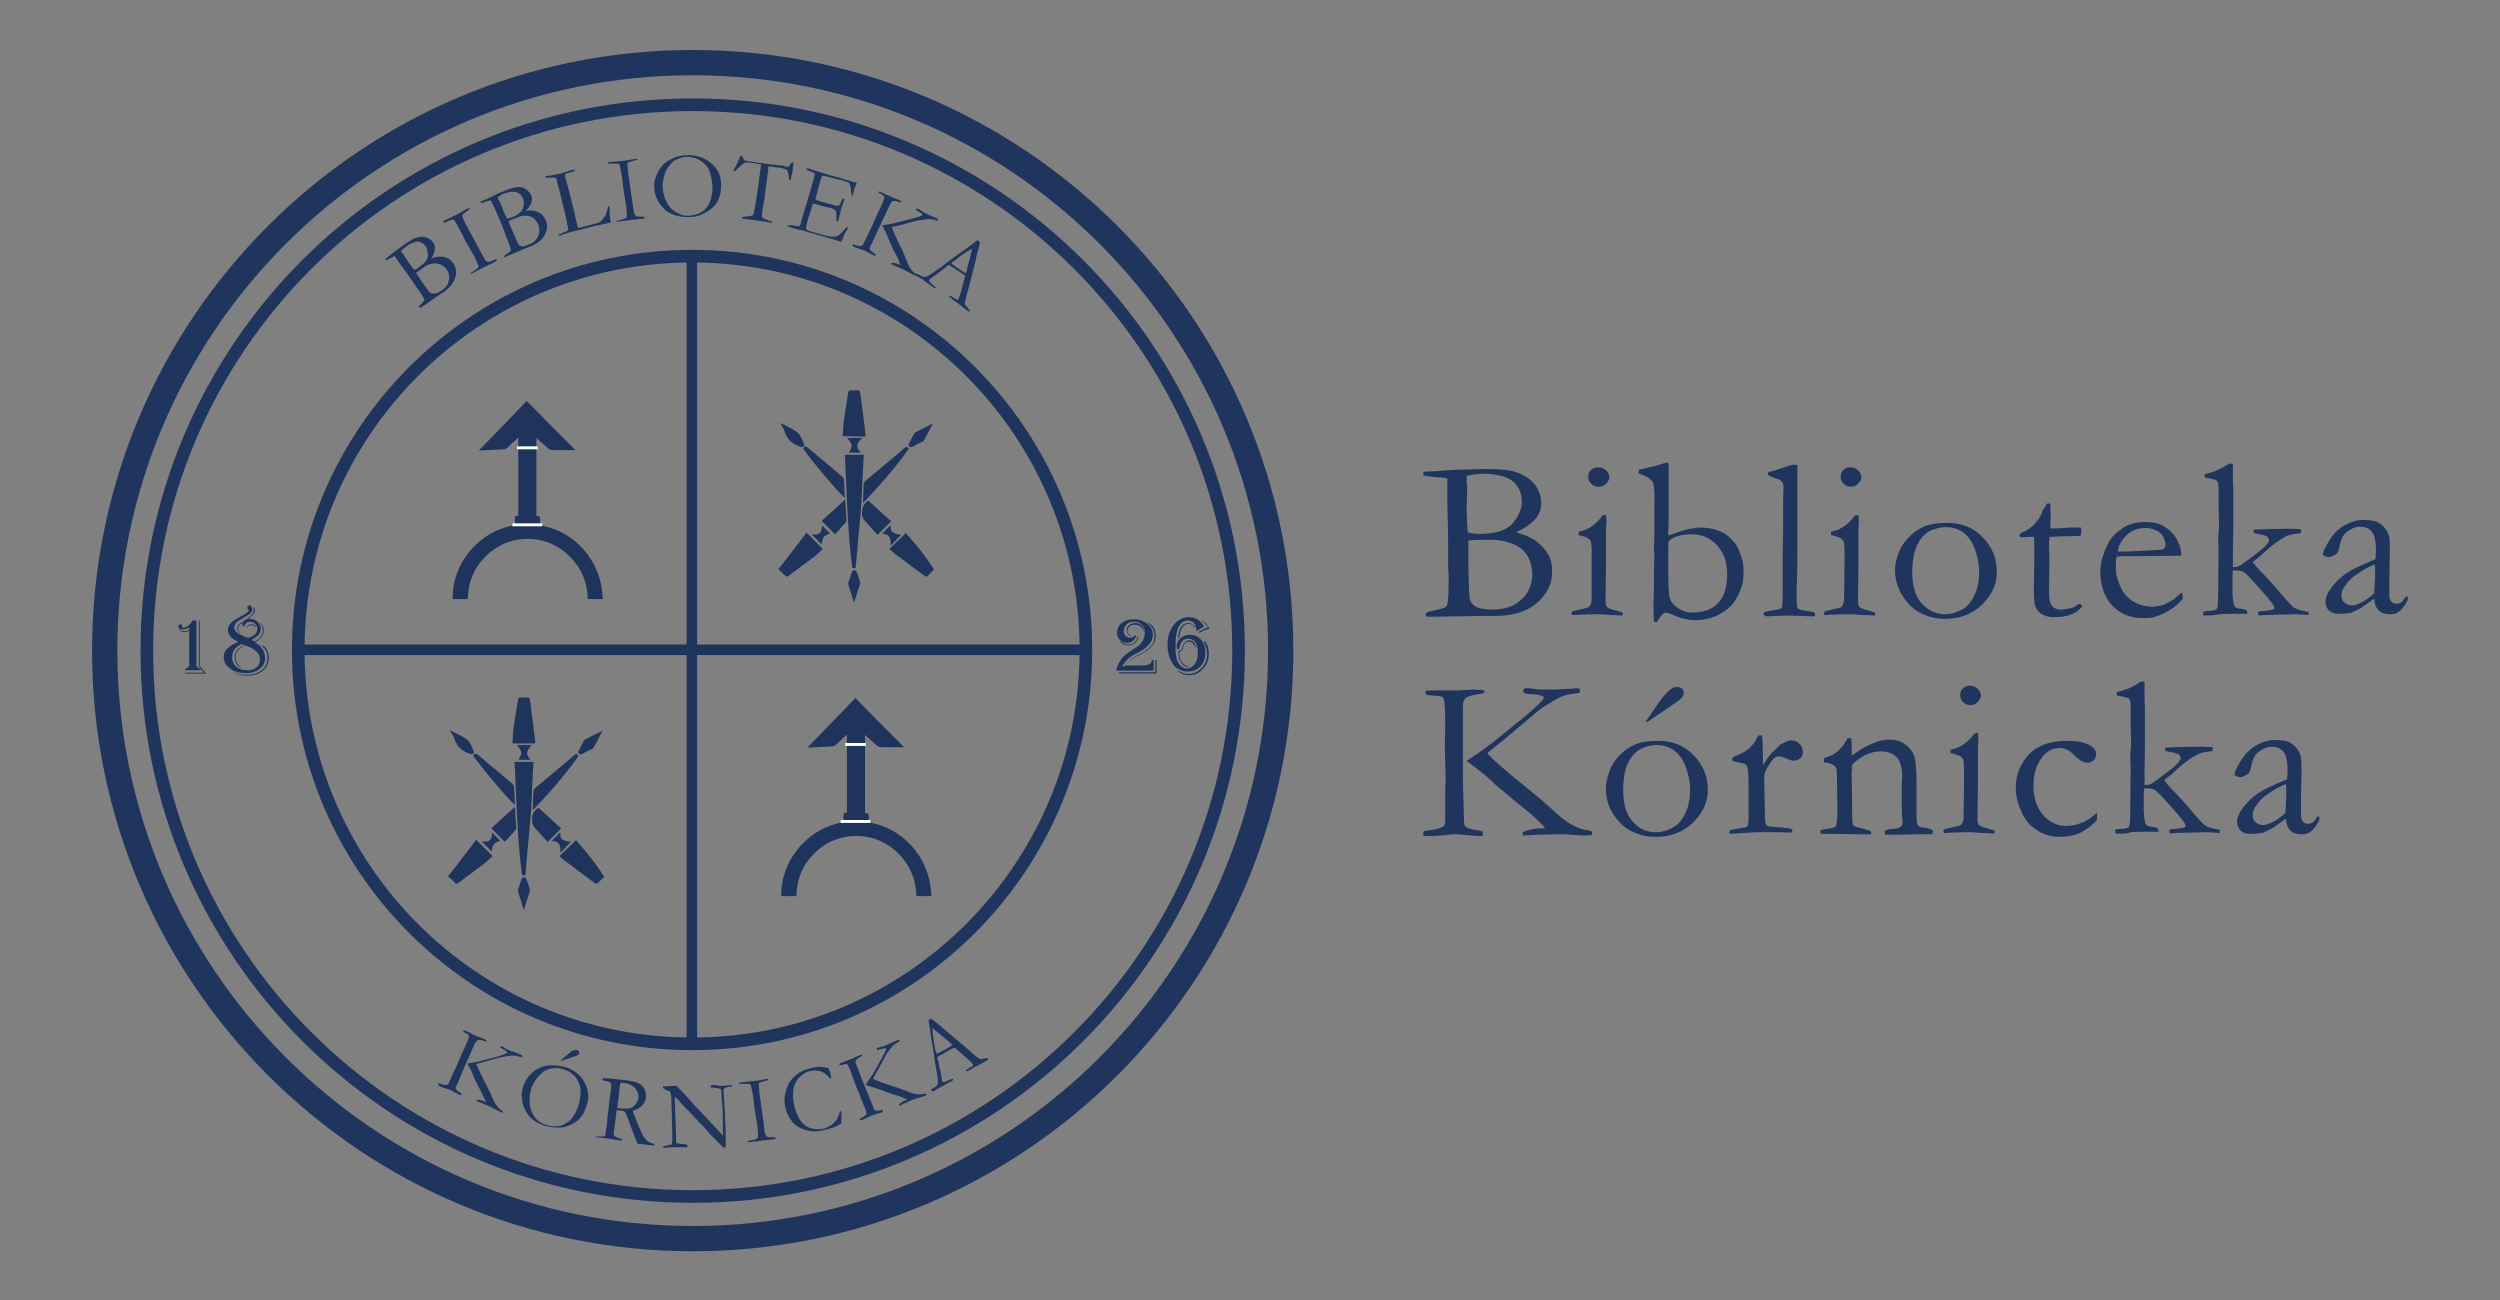
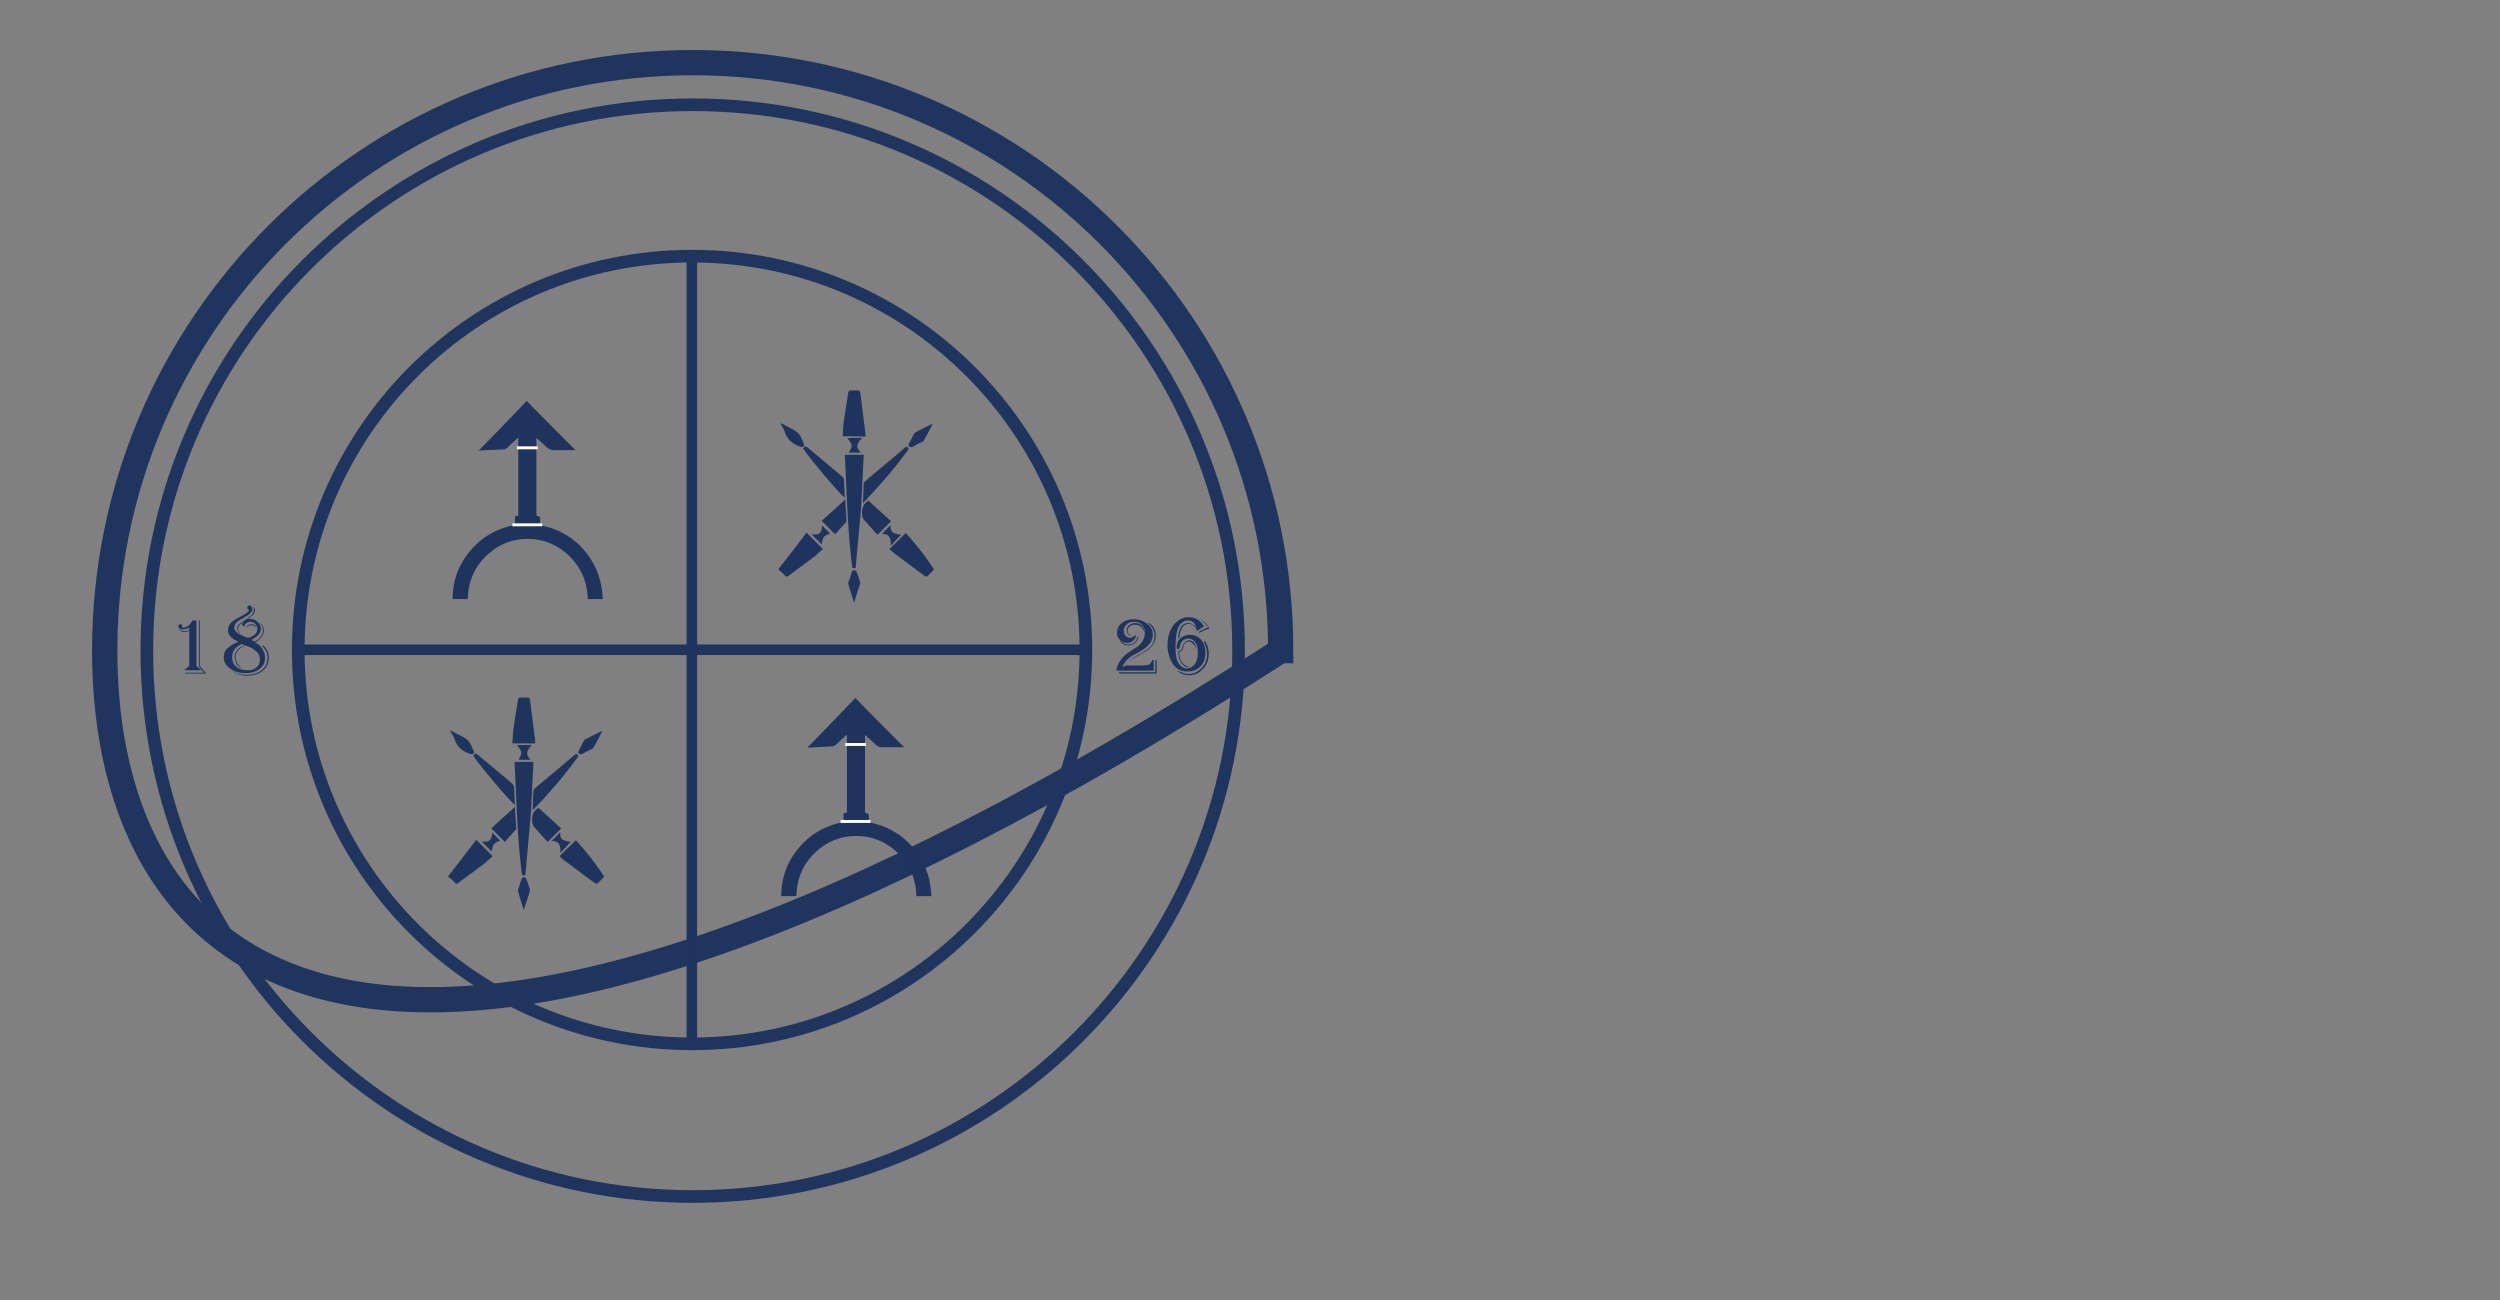
<svg xmlns="http://www.w3.org/2000/svg" xmlns:xlink="http://www.w3.org/1999/xlink" width="125" height="65" version="1.1" id="svg34">
  <rect width="100%" height="100%" fill="#808080" stroke="none" />
  <defs id="defs38">
    <defs id="defs3">
      <path id="prefix__a" d="M 0,0 H 286 V 286 H 0 Z" />
    </defs>
    <clipPath id="prefix__b">
      <use xlink:href="#prefix__a" overflow="visible" width="100%" height="100%" id="use5" x="0" y="0" />
    </clipPath>
  </defs>
  <g id="g873" transform="matrix(0.6,0,0,0.6,2.5,2.5)">
-     <path clip-path="url(#prefix__b)" fill="none" stroke="#1f355d" stroke-width="6" stroke-miterlimit="10" d="m 282.2,142.6 c 0,77.1 -62.5,139.6 -139.6,139.6 C 65.5,282.2 3,219.7 3,142.6 3,65.5 65.5,3 142.6,3 219.7,3 282.2,65.5 282.2,142.6 Z m 0,0" id="path8" transform="matrix(0.351,0,0,0.351,3.506,0)" />
+     <path clip-path="url(#prefix__b)" fill="none" stroke="#1f355d" stroke-width="6" stroke-miterlimit="10" d="m 282.2,142.6 C 65.5,282.2 3,219.7 3,142.6 3,65.5 65.5,3 142.6,3 219.7,3 282.2,65.5 282.2,142.6 Z m 0,0" id="path8" transform="matrix(0.351,0,0,0.351,3.506,0)" />
    <path clip-path="url(#prefix__b)" fill="none" stroke="#1f355d" stroke-width="3" stroke-miterlimit="10" d="m 272.2,142.6 c 0,71.6 -58,129.6 -129.6,129.6 C 71,272.2 13,214.1 13,142.6 13,71 71,13 142.6,13 c 71.6,0 129.6,58 129.6,129.6 z m 0,0" id="path10" transform="matrix(0.351,0,0,0.351,3.506,0)" />
    <path fill-rule="evenodd" clip-rule="evenodd" fill="#1e345c" d="m 12.377,47.51 0.105,0.036 v 3.786 l 0.526,0.632 H 11.29 l -0.07,-0.07 h 1.613 l -0.42,-0.527 v -3.856 z m -0.175,-0.07 v 3.892 l 0.42,0.351 h -1.437 l 0.42,-0.35 v -2.946 a 0.8,0.8 0 0 1 -0.385,0.105 c -0.21,0 -0.35,-0.07 -0.49,-0.245 h 0.034 c 0.14,0.105 0.28,0.175 0.456,0.175 0.14,0 0.28,-0.035 0.386,-0.105 v -0.21 a 0.861,0.861 0 0 1 -0.526,0.175 0.66,0.66 0 0 1 -0.28,-0.07 0.193,0.193 0 0 1 -0.106,-0.176 c 0,-0.105 0.07,-0.175 0.175,-0.175 0.106,0 0.14,0.035 0.14,0.14 v 0.071 c 0,0.035 0.036,0.07 0.106,0.07 0.14,0 0.28,-0.07 0.42,-0.176 a 0.957,0.957 0 0 0 0.316,-0.42 h 0.35 M 16.9,46.353 c 0.106,0.106 0.176,0.21 0.176,0.351 0,0.21 -0.176,0.42 -0.491,0.631 L 16.55,47.37 h -0.14 c 0.385,-0.21 0.56,-0.456 0.56,-0.666 0.036,-0.105 0,-0.21 -0.07,-0.35 z m 0.316,1.789 c -0.14,-0.14 -0.28,-0.21 -0.42,-0.21 a 0.5,0.5 0 0 0 -0.422,0.21 h -0.035 c 0.106,-0.21 0.246,-0.28 0.456,-0.28 0.175,-0.036 0.35,0.07 0.42,0.28 z m -1.227,-0.386 c -0.21,0.14 -0.316,0.316 -0.316,0.456 0,0.14 0.07,0.28 0.175,0.35 l -0.035,0.035 c -0.14,-0.14 -0.21,-0.28 -0.21,-0.42 0,-0.176 0.14,-0.35 0.42,-0.526 v 0.105 z m 1.718,1.858 c 0.175,0.07 0.28,0.21 0.385,0.421 0.106,0.175 0.14,0.386 0.14,0.596 0,0.456 -0.175,0.807 -0.49,1.087 -0.35,0.28 -0.772,0.42 -1.333,0.42 -0.525,0 -0.946,-0.14 -1.262,-0.42 l 0.035,0.035 c 0.176,0.105 0.35,0.175 0.526,0.246 0.176,0.035 0.421,0.07 0.666,0.07 0.526,0 0.947,-0.14 1.263,-0.386 0.315,-0.245 0.49,-0.596 0.49,-1.052 0,-0.28 -0.07,-0.526 -0.28,-0.771 l -0.175,-0.21 c 0.07,0 0.035,0 0.035,-0.036 z m -1.368,0 c -0.596,0.21 -0.876,0.561 -0.876,0.982 0,0.316 0.14,0.596 0.456,0.877 v 0.035 c -0.176,-0.105 -0.316,-0.21 -0.386,-0.386 a 0.99,0.99 0 0 1 -0.14,-0.526 c 0,-0.456 0.28,-0.806 0.876,-0.982 l -0.315,-0.105 c -0.526,0.246 -0.772,0.596 -0.772,1.087 0,0.35 0.105,0.596 0.35,0.807 0.246,0.21 0.562,0.28 0.948,0.28 0.315,0 0.56,-0.07 0.736,-0.245 0.175,-0.14 0.28,-0.351 0.28,-0.632 a 0.845,0.845 0 0 0 -0.245,-0.63 2.124,2.124 0 0 0 -0.806,-0.492 z m -0.666,-0.315 c -0.56,-0.246 -0.841,-0.561 -0.841,-0.912 0,-0.245 0.07,-0.456 0.21,-0.596 0.14,-0.175 0.42,-0.35 0.806,-0.561 0.246,-0.14 0.456,-0.245 0.561,-0.35 l 0.106,-0.07 c 0.035,-0.036 0.07,-0.07 0.07,-0.106 0,0 0,-0.035 -0.035,-0.035 l -0.035,-0.035 c -0.035,-0.035 -0.07,-0.07 -0.07,-0.14 0,-0.14 0.07,-0.21 0.175,-0.21 0.07,0 0.105,0.034 0.175,0.104 0.035,0.07 0.07,0.14 0.07,0.21 0,0.211 -0.21,0.422 -0.596,0.632 l -0.42,0.245 c -0.316,0.176 -0.491,0.386 -0.491,0.632 0,0.14 0.035,0.245 0.14,0.35 0.07,0.105 0.245,0.21 0.49,0.316 0.176,0.105 0.351,0.175 0.527,0.21 0.526,-0.14 0.771,-0.42 0.771,-0.771 0,-0.14 -0.07,-0.28 -0.175,-0.386 A 0.647,0.647 0 0 0 16.69,47.651 c -0.21,0 -0.386,0.105 -0.456,0.28 -0.035,0.07 -0.07,0.105 -0.105,0.105 -0.07,0 -0.105,-0.07 -0.105,-0.175 0,-0.14 0.07,-0.245 0.175,-0.315 0.105,-0.106 0.246,-0.14 0.42,-0.14 0.281,0 0.492,0.07 0.667,0.245 0.175,0.14 0.28,0.35 0.28,0.56 0,0.176 -0.07,0.351 -0.175,0.492 -0.105,0.14 -0.315,0.28 -0.596,0.455 0.035,0 0.035,0.036 0.035,0.036 l 0.176,0.07 0.035,0.035 c 0.49,-0.246 0.7,-0.561 0.7,-0.947 0,-0.105 -0.034,-0.21 -0.034,-0.28 -0.035,-0.07 -0.105,-0.21 -0.246,-0.351 l -0.035,-0.035 c 0.28,0.175 0.386,0.386 0.386,0.701 0,0.175 -0.07,0.386 -0.21,0.561 -0.14,0.175 -0.316,0.316 -0.526,0.42 0.28,0.141 0.49,0.316 0.63,0.562 0.141,0.21 0.211,0.49 0.211,0.736 0,0.386 -0.14,0.666 -0.456,0.912 -0.315,0.245 -0.7,0.35 -1.157,0.35 -0.526,0 -0.981,-0.14 -1.297,-0.385 -0.35,-0.246 -0.526,-0.561 -0.526,-0.947 0,-0.245 0.07,-0.49 0.245,-0.666 0.176,-0.175 0.421,-0.386 0.807,-0.526 l 0.14,-0.105 M 91.2,48.527 c -0.141,-0.42 -0.387,-0.63 -0.807,-0.63 -0.176,0 -0.316,0.034 -0.421,0.14 -0.105,0.105 -0.175,0.21 -0.175,0.35 0,0.21 0.105,0.35 0.315,0.42 v 0.036 c -0.105,-0.035 -0.21,-0.07 -0.28,-0.175 a 0.566,0.566 0 0 1 -0.106,-0.316 0.5,0.5 0 0 1 0.21,-0.42 0.76,0.76 0 0 1 0.492,-0.176 c 0.245,0 0.42,0.07 0.56,0.21 0.141,0.176 0.211,0.351 0.211,0.561 z m -0.492,0.386 c -0.07,0.245 -0.175,0.42 -0.315,0.526 a 0.892,0.892 0 0 1 -0.561,0.175 0.752,0.752 0 0 1 -0.667,-0.385 h 0.036 l 0.035,0.035 c 0.14,0.105 0.245,0.175 0.315,0.21 a 0.66,0.66 0 0 0 0.28,0.07 c 0.456,0 0.702,-0.21 0.807,-0.666 z m 1.508,1.964 v 1.087 H 89.13 l -0.07,-0.106 h 3.05 v -1.016 h 0.106 z m -0.245,-0.106 v 0.947 H 88.85 c 0.07,-0.35 0.21,-0.666 0.42,-0.947 0.211,-0.28 0.527,-0.526 0.912,-0.771 0.35,-0.21 0.596,-0.386 0.702,-0.526 0.245,-0.28 0.35,-0.561 0.35,-0.912 0,-0.28 -0.07,-0.49 -0.245,-0.666 -0.176,-0.175 -0.386,-0.245 -0.666,-0.245 -0.246,0 -0.456,0.07 -0.597,0.21 -0.14,0.14 -0.245,0.316 -0.245,0.526 0,0.175 0.035,0.316 0.14,0.42 0.105,0.106 0.21,0.176 0.386,0.176 0.14,0 0.28,-0.07 0.42,-0.21 l 0.07,0.035 a 0.65,0.65 0 0 1 -0.245,0.42 c -0.14,0.106 -0.28,0.176 -0.455,0.176 A 0.845,0.845 0 0 1 89.165,49.158 0.769,0.769 0 0 1 88.92,48.562 c 0,-0.315 0.14,-0.596 0.386,-0.806 0.28,-0.21 0.596,-0.316 1.017,-0.316 0.455,0 0.806,0.14 1.122,0.386 0.315,0.246 0.455,0.561 0.455,0.912 0,0.526 -0.35,0.981 -1.087,1.402 l -0.526,0.28 c -0.385,0.211 -0.666,0.492 -0.911,0.912 v 0.035 h 0.21 c 0.176,-0.315 0.491,-0.596 0.947,-0.876 l 0.456,-0.246 c 0.385,-0.21 0.63,-0.42 0.806,-0.63 0.176,-0.211 0.246,-0.492 0.246,-0.772 A 1.3,1.3 0 0 0 91.48,47.756 l 0.035,-0.035 c 0.42,0.21 0.63,0.596 0.63,1.087 0,0.596 -0.385,1.087 -1.121,1.473 l -0.456,0.245 c -0.49,0.28 -0.806,0.526 -0.912,0.771 h 1.052 c 0.421,0 0.702,-0.035 0.842,-0.07 a 0.481,0.481 0 0 0 0.28,-0.385 h 0.14 m 3.893,-3.402 c 0.14,0.07 0.28,0.176 0.42,0.316 0.14,0.14 0.28,0.316 0.35,0.456 H 96.6 c -0.246,0.105 -0.386,0.14 -0.386,0.14 l -0.42,0.21 h -0.036 l -0.035,-0.07 c 0.246,-0.14 0.526,-0.28 0.807,-0.385 A 5.828,5.828 0 0 0 95.864,47.44 Z m 0.315,1.789 c 0.105,0.07 0.21,0.21 0.28,0.455 0.07,0.21 0.106,0.421 0.106,0.632 0,0.526 -0.176,0.981 -0.561,1.332 a 1.458,1.458 0 0 1 -1.087,0.456 c -0.316,0 -0.631,-0.105 -0.912,-0.316 l -0.035,-0.035 v -0.035 c 0.35,0.175 0.631,0.28 0.912,0.28 0.385,0 0.701,-0.14 1.017,-0.42 0.35,-0.316 0.526,-0.736 0.526,-1.227 0,-0.351 -0.106,-0.702 -0.281,-1.052 z M 95.477,48.177 95.302,48 c -0.106,-0.14 -0.281,-0.175 -0.421,-0.175 -0.176,0 -0.35,0.07 -0.491,0.246 -0.105,0.14 -0.21,0.42 -0.28,0.841 v 0.035 l -0.106,0.105 c 0.07,-0.876 0.35,-1.297 0.842,-1.297 0.14,0 0.28,0.035 0.385,0.14 0.14,0.035 0.21,0.14 0.246,0.28 z m 0.07,1.718 c -0.21,-0.386 -0.42,-0.596 -0.666,-0.596 -0.246,0 -0.386,0.175 -0.456,0.526 -0.07,0.21 -0.14,0.315 -0.28,0.315 h -0.036 v 0.07 c 0,0.632 0.246,1.017 0.772,1.193 h 0.035 v 0.035 c -0.246,0 -0.456,-0.106 -0.631,-0.351 -0.176,-0.245 -0.246,-0.526 -0.246,-0.877 v -0.14 h 0.105 c 0.07,0 0.14,-0.07 0.176,-0.175 l 0.035,-0.105 c 0.105,-0.386 0.315,-0.596 0.56,-0.596 0.141,0 0.281,0.07 0.422,0.175 0.105,0.175 0.175,0.35 0.21,0.526 z m 0,-1.473 v -0.035 c -0.035,-0.56 -0.28,-0.841 -0.736,-0.841 -0.14,0 -0.28,0.035 -0.421,0.14 -0.14,0.07 -0.246,0.21 -0.316,0.35 -0.175,0.316 -0.28,0.877 -0.28,1.683 0,0.667 0.07,1.123 0.245,1.368 0.176,0.28 0.421,0.456 0.702,0.456 0.28,0 0.49,-0.14 0.666,-0.386 0.175,-0.245 0.245,-0.56 0.245,-0.947 0,-0.35 -0.07,-0.666 -0.21,-0.841 a 0.689,0.689 0 0 0 -0.596,-0.316 c -0.176,0 -0.35,0.07 -0.456,0.176 -0.14,0.14 -0.21,0.315 -0.246,0.526 -0.035,0.105 -0.07,0.175 -0.105,0.175 -0.105,0 -0.14,-0.07 -0.14,-0.21 0,-0.281 0.105,-0.526 0.316,-0.702 0.21,-0.175 0.455,-0.28 0.771,-0.28 0.386,0 0.701,0.14 0.947,0.42 0.245,0.281 0.35,0.632 0.35,1.087 0,0.456 -0.14,0.842 -0.42,1.122 -0.281,0.281 -0.632,0.421 -1.052,0.421 -0.491,0 -0.912,-0.175 -1.193,-0.56 -0.14,-0.211 -0.28,-0.457 -0.35,-0.737 a 2.747,2.747 0 0 1 -0.14,-0.912 c 0,-0.666 0.175,-1.192 0.49,-1.648 0.351,-0.42 0.772,-0.666 1.263,-0.666 0.28,0 0.56,0.07 0.771,0.21 0.21,0.14 0.386,0.351 0.526,0.597 h -0.035 l -0.175,0.07 c -0.176,0.14 -0.316,0.245 -0.421,0.28 M 53.05,16.83 h 0.877 V 83.1 H 53.05 Z" id="path14" />
    <path fill-rule="evenodd" clip-rule="evenodd" fill="#1e345c" d="m 20.547,49.544 h 66.129 v 0.877 h -66.13 z m 46.318,-6.381 c -0.42,-3.12 -0.456,-6.277 -0.63,-9.432 h 1.577 l -0.105,2.103 c -0.035,0.842 -0.07,1.719 -0.14,2.56 -0.14,1.543 -0.28,3.086 -0.421,4.663 0,0.14 0,0.14 -0.28,0.106 M 66.059,32.188 c 0.035,-0.456 0.035,-0.912 0.105,-1.332 0.105,-0.772 0.245,-1.543 0.35,-2.28 0.036,-0.175 0.106,-0.21 0.246,-0.21 h 0.456 c 0.21,-0.035 0.28,0.035 0.316,0.245 0.14,1.123 0.28,2.21 0.42,3.331 v 0.281 c -0.63,-0.035 -1.262,-0.035 -1.893,-0.035 m -5.365,11.08 c 0.807,-1.017 1.578,-2.034 2.35,-3.05 l 1.367,1.367 c -0.21,0.175 -0.42,0.386 -0.666,0.596 -0.737,0.56 -1.473,1.087 -2.21,1.648 -0.104,0.07 -0.21,0.07 -0.28,-0.035 -0.175,-0.175 -0.35,-0.316 -0.56,-0.526 m 9.255,-1.683 c 0.457,-0.456 0.913,-0.877 1.368,-1.333 0.842,0.947 1.648,1.929 2.35,3.05 l -0.561,0.562 c -0.036,0.035 -0.176,0 -0.21,-0.035 -0.737,-0.526 -1.473,-1.087 -2.21,-1.648 -0.28,-0.175 -0.49,-0.386 -0.736,-0.596 m -2.209,-3.822 c 0.035,-0.526 0.035,-1.052 0.07,-1.613 0,-0.07 0.07,-0.175 0.105,-0.21 1.122,-0.947 2.244,-1.859 3.331,-2.805 0.176,-0.14 0.246,0 0.316,0.105 -1.122,1.578 -2.455,3.085 -3.822,4.523 m -4.979,-4.558 c 0.105,-0.21 0.21,-0.176 0.386,-0.07 0.946,0.806 1.928,1.613 2.875,2.419 0.07,0.07 0.14,0.21 0.14,0.316 0.035,0.455 0.035,0.946 0.07,1.437 -0.315,-0.175 -3.05,-3.401 -3.471,-4.102 m 5.435,4.348 c 0.63,0.56 1.262,1.157 1.893,1.718 l -1.122,1.122 -0.245,-0.246 c -0.316,-0.35 -0.596,-0.666 -0.912,-1.017 -0.07,-0.105 -0.105,-0.245 -0.14,-0.35 v -0.176 c 0,-0.49 0.14,-0.806 0.526,-1.051 M 66.27,37.447 c 0.034,0.632 0.07,1.193 0.104,1.754 0,0.035 0,0.105 -0.035,0.14 -0.315,0.35 -0.596,0.666 -0.911,1.017 l -1.122,-1.122 a 83.228,83.228 0 0 0 1.963,-1.789 m -3.401,-4.523 c -0.105,0.21 -0.245,0.176 -0.42,0.105 -0.597,-0.21 -1.017,-0.596 -1.228,-1.227 -0.07,-0.245 -0.245,-0.456 -0.35,-0.701 0.07,0.035 0.14,0.035 0.175,0.07 0.175,0.07 0.315,0.175 0.49,0.246 0.912,0.49 0.912,0.49 1.333,1.507 m 8.661,0 c 0.14,-0.315 0.315,-0.63 0.456,-0.911 0.035,-0.035 0.07,-0.106 0.105,-0.14 0.49,-0.246 0.946,-0.492 1.472,-0.737 -0.245,0.49 -0.49,0.982 -0.771,1.438 -0.035,0.07 -0.14,0.105 -0.245,0.14 -0.21,0.105 -0.421,0.21 -0.597,0.315 -0.175,0.106 -0.315,0.106 -0.42,-0.105 m -4.523,13.149 c -0.176,-0.596 -0.351,-1.087 -0.491,-1.613 0,-0.035 0,-0.105 0.035,-0.14 0.105,-0.28 0.175,-0.561 0.28,-0.842 0.035,-0.07 0.14,-0.14 0.176,-0.14 0.07,0 0.175,0.07 0.21,0.14 0.105,0.28 0.21,0.561 0.28,0.842 0.036,0.07 0.036,0.14 0,0.21 -0.175,0.491 -0.315,0.982 -0.49,1.543 m 0.561,-12.518 h -0.982 c 0.07,-0.21 0.245,-0.42 0.21,-0.63 -0.035,-0.211 -0.21,-0.386 -0.35,-0.597 h 1.227 c -0.491,0.561 -0.526,0.737 -0.105,1.227 m 3.366,6.838 -0.106,0.105 c -0.245,0.245 -0.49,0.526 -0.77,0.806 0.034,-0.736 -0.176,-0.981 -0.737,-0.981 l 0.736,-0.737 c 0,0.21 -0.035,0.491 0.21,0.631 0.176,0.106 0.421,0.14 0.667,0.176 M 64.306,41.2 63.464,40.358 c 0.631,0.07 0.842,-0.07 0.877,-0.737 l 0.666,0.667 c -0.14,0.07 -0.42,0.14 -0.526,0.315 -0.105,0.14 -0.14,0.42 -0.175,0.596" id="path16" />
-     <path fill-rule="evenodd" clip-rule="evenodd" fill="#1f355d" d="m 32.679,20.021 c 0.21,-0.175 0.35,-0.316 0.456,-0.49 0.035,-0.071 0.07,-0.211 0.105,-0.351 a 1,1 0 0 0 0,-0.456 1.17,1.17 0 0 0 -0.176,-0.421 1.058,1.058 0 0 0 -0.28,-0.28 1.185,1.185 0 0 0 -0.42,-0.211 1.496,1.496 0 0 0 -0.562,0 c -0.21,0.035 -0.42,0.14 -0.631,0.28 -0.386,0.281 -0.596,0.421 -0.666,0.491 0.035,0.035 0.07,0.106 0.07,0.106 l 0.07,0.105 0.175,0.245 0.176,0.28 c 0.35,0.492 0.56,0.807 0.666,0.877 0.07,0.07 0.21,0.106 0.35,0.106 0.176,0 0.386,-0.106 0.667,-0.281 z m -2.28,-1.718 a 0.728,0.728 0 0 0 0.351,-0.21 c 0.456,-0.316 0.737,-0.632 0.737,-0.947 0,-0.316 -0.035,-0.596 -0.176,-0.772 a 0.82,0.82 0 0 0 -0.245,-0.245 c -0.105,-0.07 -0.21,-0.14 -0.316,-0.14 a 0.497,0.497 0 0 0 -0.385,0.035 1.78,1.78 0 0 0 -0.632,0.315 c -0.175,0.14 -0.35,0.28 -0.49,0.421 0.035,0.035 0.035,0.07 0.07,0.105 0,0.035 0.07,0.07 0.14,0.176 0.035,0.07 0.105,0.14 0.14,0.21 l 0.246,0.386 0.175,0.245 0.35,0.456 z m -2.384,-0.771 -0.07,-0.106 0.07,-0.07 0.28,-0.21 c 0.246,-0.21 0.527,-0.42 0.807,-0.631 0.14,-0.105 0.316,-0.21 0.596,-0.421 0.386,-0.245 0.667,-0.42 0.877,-0.456 0.316,-0.105 0.561,-0.105 0.806,0 0.246,0.07 0.421,0.21 0.561,0.42 0.21,0.316 0.176,0.737 -0.14,1.263 v 0.035 c 0.28,-0.105 0.526,-0.14 0.772,-0.14 0.21,0 0.42,0.07 0.63,0.175 0.141,0.07 0.281,0.21 0.421,0.421 0.21,0.316 0.281,0.701 0.14,1.157 -0.14,0.456 -0.455,0.842 -0.946,1.192 l -0.49,0.316 -0.492,0.35 c -0.42,0.316 -0.701,0.491 -0.771,0.526 -0.07,0.035 -0.14,0.106 -0.246,0.14 l -0.035,-0.034 c -0.035,-0.035 -0.035,-0.035 -0.035,-0.07 0,-0.036 0.035,-0.036 0.035,-0.07 0.246,-0.246 0.351,-0.386 0.386,-0.421 a 0.107,0.107 0 0 0 0,-0.14 c -0.035,-0.106 -0.175,-0.351 -0.42,-0.702 -0.036,-0.035 -0.036,-0.07 -0.07,-0.105 -0.106,-0.14 -0.176,-0.21 -0.176,-0.246 l -0.246,-0.35 a 44.461,44.461 0 0 0 -1.051,-1.473 l -0.456,-0.666 v -0.07 c -0.21,0.105 -0.386,0.21 -0.526,0.28 -0.07,0.035 -0.14,0.106 -0.21,0.106 m 7.012,1.086 c 0.035,-0.035 0.07,-0.07 0.14,-0.105 0.35,-0.21 0.526,-0.35 0.526,-0.456 0.035,-0.07 -0.105,-0.385 -0.386,-0.946 l -0.21,-0.35 -0.21,-0.387 -0.246,-0.42 -0.14,-0.246 -0.105,-0.28 -0.175,-0.316 -0.07,-0.14 -0.106,-0.175 c -0.035,-0.035 -0.035,-0.106 -0.07,-0.14 -0.07,-0.14 -0.175,-0.281 -0.28,-0.456 -0.035,-0.036 -0.07,-0.036 -0.07,-0.07 a 0.942,0.942 0 0 0 -0.456,0.14 c -0.21,0.07 -0.316,0.14 -0.351,0.105 -0.035,0 -0.07,-0.035 -0.07,-0.105 l 0.28,-0.14 0.947,-0.456 c 0.246,-0.14 0.561,-0.316 0.947,-0.526 0.035,0.035 0.035,0.07 0.035,0.105 -0.035,0.035 -0.105,0.105 -0.21,0.175 -0.21,0.14 -0.316,0.246 -0.351,0.28 -0.035,0.036 -0.035,0.07 -0.035,0.106 0,0.07 0.035,0.14 0.07,0.245 l 0.21,0.456 0.842,1.543 0.315,0.596 c 0.106,0.21 0.176,0.316 0.21,0.386 0.141,0.245 0.246,0.42 0.281,0.49 0.035,0.07 0.105,0.106 0.14,0.106 h 0.21 c 0.106,-0.035 0.211,-0.07 0.281,-0.105 0.14,-0.07 0.21,-0.106 0.28,-0.07 0.036,0.034 0.036,0.034 0.036,0.07 v 0.035 c -0.21,0.105 -0.35,0.21 -0.456,0.245 -0.07,0.035 -0.175,0.07 -0.315,0.14 l -0.491,0.246 -0.807,0.42 -0.07,0.036 -0.07,-0.036 M 39.937,16.2 c 0.245,-0.106 0.42,-0.246 0.56,-0.387 0.071,-0.07 0.106,-0.175 0.176,-0.315 a 0.97,0.97 0 0 0 0.105,-0.456 c 0,-0.175 -0.035,-0.316 -0.07,-0.456 a 1.313,1.313 0 0 0 -0.21,-0.35 0.995,0.995 0 0 0 -0.35,-0.316 1.17,1.17 0 0 0 -0.527,-0.105 c -0.21,0 -0.456,0.035 -0.666,0.14 -0.456,0.175 -0.701,0.28 -0.736,0.316 0.035,0.07 0.035,0.105 0.035,0.14 l 0.07,0.14 0.105,0.28 0.14,0.316 c 0.246,0.561 0.386,0.912 0.456,1.017 a 0.51,0.51 0 0 0 0.316,0.21 c 0.07,0 0.28,-0.035 0.596,-0.175 z m -1.859,-2.14 c 0.14,-0.035 0.281,-0.07 0.386,-0.105 0.526,-0.21 0.842,-0.456 0.947,-0.771 0.105,-0.316 0.105,-0.561 0,-0.807 a 0.763,0.763 0 0 0 -0.175,-0.28 0.545,0.545 0 0 0 -0.28,-0.21 c -0.106,-0.07 -0.246,-0.07 -0.387,-0.07 -0.245,0 -0.455,0.07 -0.7,0.14 -0.211,0.07 -0.387,0.175 -0.562,0.315 0.035,0.035 0.035,0.105 0.035,0.105 0,0.035 0.035,0.105 0.105,0.21 l 0.106,0.211 0.175,0.456 0.105,0.28 0.245,0.491 z M 35.905,12.763 35.87,12.658 c 0.035,-0.035 0.07,-0.035 0.105,-0.07 l 0.35,-0.14 c 0.28,-0.14 0.596,-0.281 0.947,-0.456 0.14,-0.07 0.35,-0.14 0.666,-0.28 0.421,-0.176 0.737,-0.246 0.947,-0.281 0.316,-0.036 0.596,0.035 0.771,0.175 0.21,0.14 0.351,0.315 0.456,0.526 0.14,0.35 0,0.771 -0.42,1.227 v 0.035 c 0.28,-0.035 0.56,-0.035 0.77,0.035 0.211,0.07 0.422,0.175 0.562,0.316 0.105,0.105 0.21,0.28 0.315,0.49 0.14,0.351 0.106,0.737 -0.105,1.158 -0.21,0.42 -0.631,0.736 -1.192,0.981 l -0.561,0.21 -0.561,0.246 c -0.49,0.21 -0.771,0.316 -0.842,0.35 -0.07,0.036 -0.175,0.071 -0.245,0.106 v -0.035 -0.07 c 0,-0.035 0.035,-0.035 0.07,-0.07 0.28,-0.176 0.42,-0.28 0.456,-0.35 0.035,-0.036 0.035,-0.071 0.035,-0.141 0,-0.105 -0.105,-0.35 -0.245,-0.771 0,-0.036 -0.035,-0.07 -0.07,-0.14 -0.07,-0.176 -0.106,-0.246 -0.106,-0.281 l -0.14,-0.386 c -0.245,-0.631 -0.49,-1.192 -0.701,-1.683 l -0.35,-0.736 -0.036,-0.105 c -0.21,0.07 -0.42,0.105 -0.56,0.175 -0.106,0.035 -0.211,0.07 -0.281,0.07 m 6.486,2.735 v -0.105 c 0.176,-0.106 0.386,-0.176 0.561,-0.246 0.105,-0.035 0.21,-0.105 0.21,-0.14 0.036,-0.035 0,-0.175 -0.034,-0.386 l -0.21,-1.017 -0.176,-0.666 -0.21,-0.911 -0.07,-0.246 c -0.14,-0.526 -0.211,-0.876 -0.246,-1.017 0,-0.035 -0.035,-0.07 -0.07,-0.105 -0.07,0 -0.14,-0.035 -0.176,-0.035 -0.035,0 -0.245,0 -0.63,0.035 0,-0.035 0,-0.035 -0.036,-0.07 v -0.07 c 0.035,0 0.14,-0.035 0.246,-0.035 l 0.596,-0.105 0.35,-0.07 0.106,-0.036 c 0,0 0.035,0 0.105,-0.035 0.14,-0.035 0.245,-0.07 0.245,-0.07 l 0.316,-0.105 c 0.21,-0.035 0.35,-0.07 0.456,-0.105 v 0.14 c -0.035,0 -0.14,0.035 -0.386,0.105 -0.245,0.07 -0.35,0.106 -0.386,0.14 -0.035,0.036 -0.07,0.14 0,0.316 0,0.035 0.035,0.14 0.07,0.246 l 0.07,0.245 0.176,0.701 0.07,0.246 0.316,1.262 0.245,1.087 0.07,0.245 c 0.035,0.07 0.035,0.106 0.07,0.14 0.07,0 0.246,-0.07 0.561,-0.14 l 0.246,-0.07 0.666,-0.175 c 0.175,-0.035 0.28,-0.105 0.35,-0.14 0.07,-0.035 0.176,-0.176 0.316,-0.35 0.07,-0.106 0.14,-0.246 0.175,-0.352 0,-0.035 0.035,-0.07 0.035,-0.105 0.036,-0.07 0.07,-0.21 0.106,-0.456 l 0.14,-0.035 v 0.28 c 0,0.387 0.035,0.702 0.07,0.948 0,0.035 0,0.105 0.035,0.14 l -1.438,0.315 c -1.227,0.316 -1.963,0.491 -2.173,0.561 -0.07,0.035 -0.14,0.035 -0.21,0.07 l -0.527,0.176 m 4.804,-1.228 c 0.07,-0.034 0.105,-0.07 0.175,-0.07 0.386,-0.07 0.631,-0.175 0.666,-0.245 0.035,-0.07 0.035,-0.42 -0.035,-1.017 l -0.07,-0.42 -0.07,-0.421 -0.07,-0.456 -0.035,-0.28 -0.035,-0.316 -0.035,-0.35 -0.035,-0.176 -0.035,-0.21 c 0,-0.036 0,-0.106 -0.035,-0.176 L 47.475,9.607 c 0,-0.035 -0.035,-0.07 -0.07,-0.105 C 47.3,9.467 47.125,9.467 46.915,9.467 h -0.386 c -0.035,0 -0.035,-0.035 -0.035,-0.105 l 0.315,-0.035 1.052,-0.105 c 0.28,-0.035 0.631,-0.106 1.052,-0.176 v 0.105 c -0.035,0.036 -0.14,0.036 -0.245,0.07 -0.246,0.07 -0.386,0.106 -0.456,0.14 -0.035,0.036 -0.07,0.036 -0.07,0.07 -0.035,0.036 -0.035,0.141 0,0.281 l 0.035,0.491 0.245,1.718 0.105,0.702 c 0.035,0.21 0.035,0.35 0.07,0.456 0.035,0.28 0.07,0.49 0.106,0.56 0.035,0.07 0.07,0.14 0.105,0.176 0.035,0.035 0.105,0.035 0.175,0.07 h 0.28 c 0.14,0 0.246,0 0.281,0.035 0,0.035 0.035,0.07 0.035,0.07 v 0.035 c -0.245,0.035 -0.42,0.07 -0.526,0.07 -0.07,0 -0.175,0.035 -0.35,0.035 l -0.526,0.07 -0.912,0.106 h -0.07 v -0.035 m 5.925,-0.456 c 0.21,0 0.456,-0.035 0.702,-0.105 a 1.78,1.78 0 0 0 0.631,-0.316 c 0.175,-0.14 0.316,-0.315 0.42,-0.49 0.106,-0.176 0.176,-0.422 0.246,-0.702 0.07,-0.28 0.105,-0.561 0.07,-0.877 0,-0.35 -0.07,-0.7 -0.175,-1.052 -0.07,-0.28 -0.21,-0.49 -0.386,-0.7 C 54.453,9.362 54.208,9.222 53.962,9.081 A 2.119,2.119 0 0 0 53.121,8.906 c -0.246,0 -0.456,0.035 -0.702,0.14 -0.21,0.07 -0.42,0.176 -0.56,0.316 -0.141,0.14 -0.281,0.28 -0.421,0.526 -0.14,0.21 -0.21,0.456 -0.281,0.736 -0.07,0.28 -0.105,0.526 -0.105,0.701 0,0.21 0.035,0.456 0.105,0.737 0.07,0.28 0.175,0.526 0.28,0.7 0.106,0.211 0.246,0.387 0.421,0.527 0.176,0.14 0.35,0.28 0.561,0.35 0.246,0.14 0.456,0.176 0.702,0.176 z M 50.35,11.36 c 0,-0.28 0.036,-0.49 0.106,-0.7 0.07,-0.211 0.175,-0.422 0.315,-0.667 0.14,-0.245 0.316,-0.456 0.561,-0.631 0.21,-0.175 0.526,-0.316 0.877,-0.456 0.28,-0.07 0.596,-0.14 1.017,-0.14 0.28,0 0.56,0.035 0.806,0.105 0.28,0.07 0.491,0.175 0.737,0.316 0.21,0.14 0.42,0.315 0.666,0.596 0.14,0.175 0.28,0.385 0.35,0.596 0.106,0.28 0.14,0.596 0.14,0.876 0,0.35 -0.034,0.631 -0.105,0.877 -0.07,0.245 -0.175,0.456 -0.315,0.666 -0.105,0.175 -0.316,0.386 -0.631,0.596 -0.21,0.14 -0.456,0.28 -0.737,0.386 -0.28,0.105 -0.63,0.14 -0.946,0.14 a 3.91,3.91 0 0 1 -0.947,-0.105 c -0.28,-0.07 -0.49,-0.175 -0.701,-0.28 a 1.93,1.93 0 0 1 -0.561,-0.527 c -0.21,-0.21 -0.35,-0.49 -0.456,-0.736 A 2.483,2.483 0 0 1 50.351,11.36 m 6.872,-1.823 0.245,-0.56 c 0.035,-0.071 0.035,-0.141 0.07,-0.141 0.036,-0.035 0.036,-0.035 0.07,-0.035 0.036,0 0.106,0.07 0.14,0.175 0.036,0.07 0.071,0.14 0.071,0.175 0.035,0.036 0.07,0.036 0.105,0.07 h 0.035 l 0.176,0.036 0.911,0.14 1.087,0.14 0.316,0.035 0.596,0.07 c 0.035,0 0.07,0 0.105,0.035 0.175,0.035 0.28,0.07 0.316,0.07 0.035,0 0.07,0 0.105,-0.035 0,0 0.07,-0.105 0.175,-0.245 0.035,-0.07 0.105,-0.105 0.14,-0.105 0.035,0 0.035,0 0.07,0.035 v 0.14 l -0.035,0.14 -0.035,0.316 c 0,0.07 -0.07,0.35 -0.14,0.771 0,0.035 0,0.07 -0.035,0.07 -0.035,0 -0.07,0.036 -0.07,0 -0.035,0 -0.035,0 -0.035,-0.035 0,-0.035 -0.035,-0.07 -0.035,-0.175 0,-0.245 -0.07,-0.42 -0.105,-0.526 A 0.36,0.36 0 0 0 61.256,9.923 2.853,2.853 0 0 0 60.554,9.783 6.772,6.772 0 0 1 59.888,9.677 c -0.035,0.106 -0.035,0.21 -0.035,0.28 l -0.316,2.42 c 0,0.105 -0.035,0.28 -0.105,0.561 l -0.07,0.526 -0.035,0.28 c 0,0.106 0,0.141 0.035,0.211 a 0.491,0.491 0 0 0 0.245,0.14 c 0.246,0.106 0.386,0.14 0.456,0.176 0.035,0 0.105,0.035 0.105,0.035 v 0.105 l -0.56,-0.105 a 7.887,7.887 0 0 1 -0.702,-0.105 l -0.561,-0.07 -0.42,-0.036 C 57.819,14.06 57.749,14.06 57.714,14.06 l -0.035,-0.035 c 0,-0.07 0.035,-0.105 0.035,-0.105 0.035,0 0.07,-0.035 0.14,-0.035 0.105,0 0.246,0 0.386,-0.035 0.14,-0.035 0.245,-0.035 0.315,-0.07 0.035,-0.035 0.07,-0.07 0.07,-0.105 0.036,-0.106 0.07,-0.351 0.14,-0.667 l 0.106,-0.666 0.21,-1.437 0.035,-0.316 0.14,-1.052 C 59.081,9.502 58.871,9.467 58.626,9.432 58.24,9.362 58.029,9.362 57.924,9.397 c -0.14,0.035 -0.35,0.245 -0.666,0.526 -0.105,0.105 -0.175,0.175 -0.245,0.175 h -0.035 v -0.035 c 0,-0.035 0.035,-0.105 0.105,-0.28 0.07,-0.07 0.105,-0.21 0.14,-0.246 m 4.453,5.084 c 0.035,0 0.07,-0.035 0.07,-0.035 0.035,0 0.105,0 0.21,0.035 0.246,0.07 0.421,0.07 0.491,0.07 a 0.57,0.57 0 0 0 0.106,-0.21 l 0.07,-0.28 0.28,-0.947 0.14,-0.456 0.28,-0.947 0.317,-1.087 c 0.07,-0.245 0.105,-0.42 0.07,-0.455 -0.035,-0.07 -0.14,-0.14 -0.386,-0.21 -0.105,-0.036 -0.175,-0.071 -0.246,-0.106 -0.035,-0.035 -0.035,-0.07 -0.035,-0.07 0,-0.035 0.035,-0.035 0.035,-0.07 h 0.07 c 0.036,0 0.07,0.035 0.14,0.035 0.141,0.07 0.281,0.105 0.457,0.175 l 0.28,0.07 0.666,0.21 c 0.316,0.106 0.596,0.176 0.772,0.211 0.175,0.035 0.315,0.07 0.385,0.105 0.07,0.035 0.21,0.07 0.421,0.14 l 0.526,0.14 0.07,0.036 0.316,0.07 0.035,0.035 v 0.07 c 0,0.035 -0.035,0.07 -0.07,0.14 -0.035,0.07 -0.035,0.105 -0.07,0.14 -0.07,0.246 -0.14,0.491 -0.176,0.667 l -0.035,0.035 c -0.035,0 -0.035,-0.035 -0.07,-0.035 0,-0.07 -0.035,-0.14 -0.035,-0.28 0,-0.141 -0.035,-0.281 -0.07,-0.492 -0.035,-0.14 -0.07,-0.21 -0.105,-0.245 a 0.57,0.57 0 0 0 -0.21,-0.105 c -0.036,0 -0.14,-0.035 -0.351,-0.105 -0.07,-0.036 -0.105,-0.036 -0.176,-0.036 l -1.086,-0.28 -0.106,-0.035 c -0.14,-0.035 -0.21,-0.035 -0.28,-0.035 -0.07,0.035 -0.14,0.21 -0.21,0.526 0,0.035 -0.106,0.35 -0.246,0.911 l -0.14,0.526 c 0.035,0 0.07,0.035 0.07,0.035 l 0.07,0.036 c 0.035,0 0.105,0.035 0.175,0.07 0.14,0.035 0.21,0.07 0.28,0.07 0.036,0 0.071,0 0.071,0.035 0.28,0.07 0.631,0.175 1.052,0.28 h 0.245 a 1.07,1.07 0 0 0 0.176,-0.315 c 0.07,-0.176 0.14,-0.28 0.21,-0.28 0.035,0 0.07,0.034 0.07,0.034 v 0.07 c 0,0.036 0,0.036 -0.035,0.07 -0.035,0.106 -0.14,0.386 -0.28,0.877 -0.036,0.14 -0.07,0.28 -0.106,0.456 -0.035,0.175 -0.035,0.245 -0.07,0.28 0,0.036 -0.035,0.036 -0.035,0.106 h -0.105 c -0.035,-0.07 -0.035,-0.21 -0.035,-0.351 0,-0.28 0,-0.456 -0.07,-0.526 -0.07,-0.07 -0.176,-0.14 -0.316,-0.21 -0.035,0 -0.105,-0.035 -0.21,-0.035 a 3.639,3.639 0 0 0 -0.42,-0.106 l -0.246,-0.07 C 63.92,12.868 63.675,12.798 63.569,12.798 l -0.035,0.105 -0.21,0.701 -0.14,0.421 -0.106,0.421 c -0.07,0.245 -0.105,0.42 -0.07,0.456 0.035,0.07 0.106,0.14 0.246,0.175 l 0.245,0.07 c 0.035,0 0.105,0.035 0.246,0.07 0.14,0.035 0.315,0.106 0.49,0.14 0.491,0.14 0.807,0.211 0.982,0.211 a 0.97,0.97 0 0 0 0.456,-0.105 c 0.14,-0.07 0.35,-0.28 0.596,-0.561 0.07,-0.105 0.14,-0.14 0.176,-0.105 0.035,0 0.035,0.035 0.07,0.035 -0.14,0.21 -0.246,0.385 -0.28,0.455 l -0.211,0.526 c -0.035,0.07 -0.07,0.14 -0.105,0.176 l -0.07,-0.035 -1.052,-0.316 -0.491,-0.14 -1.122,-0.316 -0.456,-0.14 c -0.07,-0.035 -0.105,-0.035 -0.175,-0.035 -0.456,-0.105 -0.807,-0.21 -1.017,-0.28 -0.035,0 -0.07,-0.036 -0.07,-0.036 v -0.07 h 0.21 m 7.679,0 c 0.035,0 0.105,-0.035 0.175,-0.035 0.175,-0.035 0.491,-0.07 0.912,-0.175 l 1.367,-0.35 c 0.386,-0.106 0.631,-0.176 0.807,-0.246 0.035,-0.035 0.07,-0.035 0.105,-0.07 -0.035,-0.035 -0.07,-0.105 -0.105,-0.14 a 0.753,0.753 0 0 0 -0.246,-0.14 c -0.105,-0.07 -0.175,-0.106 -0.21,-0.141 0,-0.035 -0.035,-0.035 0,-0.07 0,-0.035 0.035,-0.035 0.07,-0.035 0.035,0 0.105,0 0.14,0.035 0.105,0.035 0.176,0.07 0.21,0.14 0.07,0.035 0.211,0.14 0.456,0.246 0.07,0.035 0.106,0.035 0.14,0.07 l 0.562,0.245 c 0.07,0.035 0.105,0.035 0.14,0.07 0.035,0 0.07,0.035 0.14,0.07 -0.035,0.07 -0.035,0.106 -0.07,0.14 -0.28,-0.105 -0.49,-0.14 -0.631,-0.14 -0.07,0 -0.246,0 -0.526,0.035 -0.21,0.035 -0.386,0.07 -0.596,0.106 l -1.297,0.35 -0.772,0.176 c 0,0.035 0,0.035 0.035,0.07 0,0.035 0.035,0.07 0.07,0.14 0.14,0.35 0.351,0.806 0.596,1.332 0.281,0.526 0.456,0.982 0.597,1.333 0.175,0.49 0.42,0.841 0.736,1.017 0.07,0.035 0.105,0.105 0.14,0.14 v 0.035 l -0.035,0.035 c -0.07,-0.035 -0.14,-0.07 -0.175,-0.07 -0.105,-0.035 -0.28,-0.14 -0.491,-0.246 -0.14,-0.07 -0.246,-0.14 -0.316,-0.175 -0.35,-0.175 -0.736,-0.316 -1.192,-0.526 0,-0.035 0,-0.07 0.035,-0.07 v -0.035 h 0.21 c 0.14,0.035 0.281,0.07 0.421,0.14 0.035,0 0.07,0.035 0.106,0.035 0,-0.035 -0.036,-0.105 -0.07,-0.175 0,0 -0.036,-0.07 -0.036,-0.14 -0.035,-0.07 -0.07,-0.21 -0.175,-0.386 L 70.302,16.69 69.916,15.849 A 9.105,9.105 0 0 0 69.355,14.621 Z M 66.9,16.2 c 0.035,-0.035 0.035,-0.035 0.07,0 0.246,0.105 0.456,0.14 0.632,0.14 0.07,-0.035 0.14,-0.07 0.175,-0.175 l 0.175,-0.35 0.316,-0.667 0.14,-0.28 0.456,-1.017 0.315,-0.666 c 0.176,-0.386 0.281,-0.631 0.316,-0.772 0.035,-0.035 0.035,-0.105 0.035,-0.175 -0.035,-0.035 -0.07,-0.07 -0.07,-0.105 -0.105,-0.07 -0.21,-0.14 -0.386,-0.21 -0.035,-0.036 -0.035,-0.07 0,-0.106 l 0.035,-0.035 c 0.14,0.07 0.351,0.175 0.702,0.316 l 0.35,0.175 c 0.14,0.035 0.28,0.105 0.491,0.175 0.07,0.035 0.175,0.106 0.28,0.14 0.036,0.036 0.036,0.036 0,0.07 0,0 0,0.036 -0.034,0.036 -0.035,0 -0.106,0 -0.176,-0.035 -0.21,-0.07 -0.385,-0.105 -0.49,-0.07 -0.07,0.035 -0.14,0.105 -0.211,0.245 l -0.035,0.07 -0.631,1.333 -0.421,0.911 -0.42,0.912 c -0.141,0.28 -0.211,0.456 -0.211,0.49 0,0.036 0,0.07 0.035,0.106 0.07,0.105 0.175,0.175 0.35,0.28 0.036,0.036 0.07,0.036 0.106,0.07 v 0.106 c 0,0.035 -0.035,0.035 -0.07,0.035 l -0.106,-0.035 c -0.035,-0.035 -0.14,-0.07 -0.315,-0.176 -0.175,-0.105 -0.316,-0.175 -0.386,-0.21 a 1.63,1.63 0 0 0 -0.315,-0.105 4.072,4.072 0 0 1 -0.561,-0.21 c -0.035,0 -0.07,-0.036 -0.14,-0.07 v -0.14" id="path18" />
-     <path fill-rule="evenodd" clip-rule="evenodd" fill="#1f355d" d="m 75.105,17.777 c 0.21,0.175 0.491,0.35 0.772,0.561 0.175,0.105 0.315,0.21 0.455,0.28 0.035,-0.105 0.07,-0.21 0.07,-0.28 0.106,-0.456 0.176,-0.736 0.21,-0.771 l 0.211,-0.947 v -0.07 c -0.035,0 -0.14,0.105 -0.385,0.245 -0.386,0.246 -0.667,0.421 -0.842,0.596 -0.07,0.07 -0.175,0.14 -0.245,0.176 a 0.96,0.96 0 0 0 -0.176,0.14 c 0,0 -0.035,0 -0.07,0.07 z m -2.875,0.877 c 0.035,0 0.07,0 0.105,0.035 l 0.07,0.035 c 0,0 0.035,0.035 0.07,0.035 0.176,0.105 0.28,0.14 0.316,0.14 0.105,0 0.21,0 0.35,-0.07 0.281,-0.14 0.597,-0.386 1.017,-0.666 0.21,-0.14 0.316,-0.246 0.351,-0.28 l 0.42,-0.316 0.877,-0.632 c 0.14,-0.105 0.456,-0.315 0.982,-0.7 0.14,-0.106 0.28,-0.211 0.491,-0.386 l 0.105,0.07 0.105,0.07 c -0.035,0.245 -0.07,0.49 -0.175,0.771 -0.035,0.14 -0.105,0.35 -0.14,0.631 l -0.42,1.683 -0.246,0.912 c -0.14,0.49 -0.21,0.806 -0.246,0.947 -0.035,0.14 -0.035,0.21 0,0.28 0,0 0.035,0.07 0.105,0.14 0.07,0.07 0.106,0.106 0.106,0.14 0.07,0.106 0.14,0.176 0.175,0.211 0,0.035 0,0.035 -0.035,0.07 l -0.035,0.035 c -0.07,-0.035 -0.105,-0.07 -0.14,-0.105 -0.106,-0.07 -0.316,-0.21 -0.561,-0.42 l -0.316,-0.246 -0.386,-0.28 -0.07,-0.07 C 75.07,20.652 75.07,20.652 75.035,20.652 l -0.07,-0.035 c -0.035,-0.035 -0.035,-0.035 -0.035,-0.07 0.035,-0.035 0.035,-0.07 0.07,-0.07 0.035,0 0.07,0 0.07,0.035 l 0.35,0.21 c 0.106,0.07 0.176,0.105 0.211,0.105 l 0.07,-0.07 c 0.035,-0.035 0.07,-0.175 0.14,-0.35 0.036,-0.14 0.07,-0.246 0.106,-0.386 0.035,-0.105 0.14,-0.526 0.315,-1.192 -0.07,-0.07 -0.14,-0.14 -0.21,-0.175 l -0.701,-0.456 -0.21,-0.14 c -0.07,-0.036 -0.176,-0.106 -0.246,-0.14 -0.07,0.034 -0.14,0.07 -0.14,0.104 l -0.912,0.702 a 6.52,6.52 0 0 0 -0.561,0.42 c 0,0.036 -0.035,0.07 -0.035,0.106 0.035,0.035 0.105,0.105 0.14,0.175 l 0.42,0.35 v 0.07 l -0.034,0.036 c -0.105,-0.07 -0.176,-0.105 -0.21,-0.14 -0.176,-0.106 -0.386,-0.281 -0.597,-0.421 -0.105,-0.07 -0.175,-0.14 -0.21,-0.176 -0.035,-0.035 -0.14,-0.07 -0.246,-0.14 -0.07,-0.035 -0.14,-0.07 -0.175,-0.105 -0.035,-0.035 -0.105,-0.07 -0.175,-0.14 v -0.035 c 0,-0.035 0.035,-0.035 0.07,-0.07 M 34.783,84.467 c 0.035,0 0.105,-0.035 0.175,-0.035 0.175,-0.035 0.49,-0.07 0.912,-0.175 l 1.332,-0.35 c 0.386,-0.106 0.631,-0.211 0.806,-0.281 0.035,-0.036 0.07,-0.036 0.106,-0.07 -0.036,-0.036 -0.07,-0.106 -0.106,-0.14 a 0.753,0.753 0 0 0 -0.245,-0.141 c -0.105,-0.07 -0.175,-0.105 -0.21,-0.14 0,-0.035 -0.036,-0.035 0,-0.07 0,-0.036 0.035,-0.036 0.035,-0.036 0.035,0 0.105,0 0.14,0.036 0.105,0.035 0.175,0.07 0.21,0.14 0.07,0.035 0.21,0.105 0.456,0.21 0.07,0.035 0.105,0.035 0.14,0.035 l 0.561,0.21 c 0.07,0.036 0.106,0.036 0.14,0.07 0.036,0 0.07,0.036 0.14,0.07 -0.034,0.071 -0.034,0.106 -0.07,0.141 -0.28,-0.07 -0.49,-0.14 -0.63,-0.14 -0.07,0 -0.246,0 -0.526,0.035 -0.21,0.035 -0.386,0.07 -0.596,0.105 l -1.263,0.35 -0.771,0.211 c 0,0.035 0,0.035 0.035,0.07 0,0.035 0.035,0.07 0.07,0.14 0.14,0.351 0.35,0.772 0.631,1.333 0.28,0.526 0.491,0.982 0.631,1.297 0.21,0.491 0.456,0.842 0.737,1.017 0.07,0.035 0.105,0.105 0.14,0.14 v 0.035 l -0.035,0.035 c -0.07,-0.035 -0.14,-0.07 -0.175,-0.07 -0.106,-0.035 -0.281,-0.14 -0.491,-0.245 -0.14,-0.07 -0.246,-0.105 -0.316,-0.175 -0.35,-0.14 -0.736,-0.316 -1.192,-0.491 0,-0.035 0,-0.07 0.035,-0.07 v -0.036 h 0.21 c 0.14,0.036 0.28,0.07 0.421,0.14 0.035,0 0.07,0.036 0.105,0.036 0,-0.035 -0.035,-0.105 -0.07,-0.176 l -0.07,-0.14 C 36.15,87.272 36.08,87.132 36.01,86.957 l -0.28,-0.526 -0.422,-0.842 c -0.07,-0.28 -0.28,-0.666 -0.525,-1.122 z m -2.42,1.648 c 0.035,-0.035 0.035,-0.035 0.07,0 0.246,0.07 0.456,0.14 0.631,0.14 0.07,-0.035 0.14,-0.07 0.176,-0.175 l 0.14,-0.35 0.316,-0.667 0.14,-0.28 0.42,-1.017 0.316,-0.666 c 0.175,-0.386 0.28,-0.632 0.316,-0.772 0,-0.035 0.035,-0.105 0.035,-0.175 -0.035,-0.035 -0.07,-0.07 -0.07,-0.105 -0.106,-0.07 -0.21,-0.14 -0.386,-0.21 -0.035,-0.036 -0.035,-0.07 0,-0.106 l 0.035,-0.035 c 0.14,0.035 0.386,0.14 0.701,0.316 0.14,0.07 0.28,0.14 0.386,0.175 0.14,0.035 0.28,0.105 0.49,0.175 0.071,0.035 0.176,0.105 0.281,0.14 0.035,0.036 0.035,0.036 0,0.07 0,0 0,0.036 -0.035,0.036 -0.035,0 -0.105,0 -0.175,-0.035 -0.21,-0.07 -0.386,-0.106 -0.49,-0.07 -0.071,0.035 -0.141,0.105 -0.211,0.245 h -0.035 l -0.596,1.367 -0.421,0.947 -0.386,0.947 c -0.14,0.28 -0.21,0.456 -0.21,0.49 0,0.036 0,0.07 0.035,0.106 0.07,0.07 0.175,0.175 0.35,0.28 0.036,0.035 0.07,0.035 0.106,0.07 v 0.106 c 0,0.035 -0.035,0.035 -0.07,0.035 l -0.106,-0.035 c -0.035,-0.035 -0.175,-0.07 -0.35,-0.176 -0.176,-0.105 -0.316,-0.175 -0.386,-0.21 a 1.63,1.63 0 0 0 -0.316,-0.105 4.072,4.072 0 0 1 -0.56,-0.21 c -0.036,0 -0.07,-0.036 -0.14,-0.07 v -0.176 m 10.167,-1.893 0.667,-0.561 c 0.175,-0.176 0.35,-0.28 0.526,-0.316 a 0.224,0.224 0 0 1 0.21,0 c 0.07,0.035 0.105,0.035 0.14,0.105 0.035,0.035 0.035,0.105 0.035,0.14 0,0.036 -0.035,0.106 -0.105,0.14 a 0.656,0.656 0 0 1 -0.315,0.141 l -1.052,0.35 h -0.035 z m -1.157,5.364 c 0.21,0.07 0.456,0.105 0.702,0.105 0.245,0 0.49,-0.035 0.7,-0.14 0.211,-0.105 0.387,-0.21 0.562,-0.35 0.14,-0.14 0.28,-0.351 0.42,-0.596 0.141,-0.246 0.246,-0.526 0.316,-0.807 0.105,-0.35 0.14,-0.701 0.14,-1.052 0,-0.28 -0.07,-0.526 -0.21,-0.806 a 1.501,1.501 0 0 0 -0.526,-0.631 1.78,1.78 0 0 0 -0.771,-0.386 c -0.246,-0.07 -0.456,-0.105 -0.701,-0.07 -0.246,0 -0.456,0.07 -0.632,0.14 -0.175,0.07 -0.35,0.21 -0.526,0.386 -0.175,0.175 -0.35,0.385 -0.49,0.63 -0.14,0.246 -0.246,0.457 -0.28,0.667 -0.071,0.21 -0.106,0.456 -0.106,0.736 0,0.28 0,0.526 0.07,0.772 0.07,0.21 0.14,0.42 0.28,0.63 0.106,0.211 0.281,0.352 0.456,0.492 0.176,0.105 0.386,0.21 0.596,0.28 z m -1.963,-3.12 c 0.07,-0.246 0.175,-0.491 0.28,-0.667 0.106,-0.175 0.28,-0.385 0.491,-0.56 0.21,-0.21 0.456,-0.351 0.702,-0.456 0.245,-0.106 0.56,-0.176 0.981,-0.176 0.28,0 0.631,0.035 1.017,0.14 0.28,0.07 0.526,0.176 0.736,0.316 0.246,0.14 0.421,0.316 0.597,0.491 0.175,0.175 0.315,0.42 0.455,0.771 0.106,0.21 0.14,0.456 0.176,0.667 0.035,0.315 0,0.596 -0.106,0.876 -0.105,0.35 -0.21,0.596 -0.315,0.807 -0.14,0.21 -0.28,0.385 -0.491,0.56 -0.175,0.14 -0.42,0.281 -0.771,0.421 -0.246,0.106 -0.491,0.14 -0.807,0.14 -0.315,0 -0.631,-0.034 -0.947,-0.105 a 4.143,4.143 0 0 1 -0.876,-0.35 c -0.246,-0.14 -0.42,-0.316 -0.561,-0.456 a 3.669,3.669 0 0 1 -0.42,-0.666 c -0.141,-0.28 -0.211,-0.561 -0.211,-0.842 -0.07,-0.28 -0.035,-0.596 0.07,-0.911 m 7.854,1.683 c 0.07,0 0.105,0.035 0.14,0.035 0.176,0.035 0.421,0.035 0.666,0.035 a 0.97,0.97 0 0 0 0.456,-0.105 c 0.105,-0.07 0.21,-0.176 0.316,-0.316 0.105,-0.14 0.14,-0.28 0.175,-0.456 a 0.945,0.945 0 0 0 -0.105,-0.596 0.892,0.892 0 0 0 -0.386,-0.42 c -0.175,-0.14 -0.42,-0.211 -0.701,-0.246 -0.07,0 -0.175,0 -0.28,-0.035 -0.036,0.14 -0.036,0.245 -0.07,0.315 l -0.07,0.737 -0.036,0.315 a 9.12,9.12 0 0 0 -0.105,0.737 z m -1.753,2.384 h 0.666 c 0.035,0 0.07,-0.035 0.105,-0.105 v -0.035 c 0,-0.07 0.035,-0.316 0.105,-0.702 0.036,-0.105 0.036,-0.21 0.036,-0.35 l 0.035,-0.456 0.07,-0.526 0.105,-0.982 0.105,-0.701 c 0.035,-0.28 0.035,-0.49 0,-0.561 -0.035,-0.07 -0.175,-0.14 -0.35,-0.175 -0.21,-0.035 -0.316,-0.07 -0.316,-0.105 -0.035,0 -0.035,-0.036 -0.035,-0.07 0,-0.036 0,-0.036 0.035,-0.07 0.035,-0.036 0.105,-0.036 0.175,0 h 0.282 l 0.315,0.034 1.017,0.106 c 0.596,0.07 0.982,0.175 1.192,0.28 0.21,0.105 0.386,0.28 0.491,0.49 0.105,0.211 0.14,0.457 0.105,0.702 -0.07,0.491 -0.35,0.807 -0.876,1.017 a 0.57,0.57 0 0 0 -0.21,0.105 c 0.07,0.21 0.175,0.421 0.28,0.737 l 0.386,0.911 c 0.175,0.35 0.28,0.561 0.35,0.631 a 0.82,0.82 0 0 0 0.246,0.246 c 0.105,0.07 0.28,0.14 0.526,0.21 v 0.14 c -0.351,-0.035 -0.772,-0.105 -1.263,-0.14 -0.035,0 -0.07,0 -0.14,-0.035 -0.14,-0.386 -0.316,-0.806 -0.49,-1.262 L 48.037,88.71 c -0.07,-0.105 -0.105,-0.21 -0.175,-0.246 -0.035,-0.035 -0.105,-0.07 -0.21,-0.07 l -0.316,-0.035 -0.105,-0.035 c -0.035,0.07 -0.035,0.245 -0.07,0.526 l -0.175,1.332 v 0.21 c 0,0.036 0.035,0.106 0.105,0.141 0.035,0.035 0.175,0.105 0.42,0.175 l 0.14,0.07 c 0.036,0.035 0.036,0.07 0.036,0.106 h -0.14 c -0.246,-0.035 -0.386,-0.07 -0.491,-0.07 -0.035,0 -0.106,0 -0.106,-0.036 l -0.525,-0.07 -0.526,-0.07 c -0.036,0 -0.14,0 -0.351,-0.035 l -0.07,-0.035 v -0.035 c -0.035,0.035 -0.035,0 0.035,0 m 5.574,-3.997 V 86.36 c 0.42,0 0.701,-0.035 0.876,-0.035 h 0.246 l 0.315,0.316 0.07,0.07 0.842,0.912 0.105,0.14 c 0.176,0.21 0.316,0.35 0.456,0.49 0.14,0.141 0.42,0.422 0.807,0.842 l 0.946,1.017 c 0.105,0.105 0.21,0.21 0.35,0.386 v -0.07 c -0.034,-0.35 -0.034,-0.561 -0.034,-0.561 V 89.06 c 0,-0.105 0,-0.455 -0.035,-0.981 0,-0.07 0,-0.21 -0.035,-0.421 -0.035,-0.21 -0.035,-0.386 -0.035,-0.561 0,-0.28 -0.035,-0.456 -0.07,-0.491 -0.036,-0.035 -0.14,-0.07 -0.351,-0.105 -0.035,0 -0.105,0 -0.21,-0.035 h -0.21 c -0.036,0 -0.036,-0.035 -0.071,-0.07 0,-0.036 0,-0.07 0.035,-0.106 0.07,-0.035 0.14,-0.035 0.21,-0.035 0.07,0 0.176,0 0.281,0.035 0.105,0.035 0.21,0.035 0.28,0.035 0.106,0 0.316,0 0.562,-0.035 0.14,0 0.245,-0.035 0.315,-0.035 h 0.07 v 0.105 c -0.035,0.036 -0.105,0.036 -0.175,0.036 -0.07,0 -0.14,0 -0.21,0.035 -0.106,0.035 -0.14,0.07 -0.176,0.07 -0.07,0.07 -0.105,0.14 -0.105,0.21 l 0.07,1.227 0.035,0.561 v 0.176 l 0.035,0.806 c 0.035,0.526 0.035,1.017 0.035,1.403 v 0.56 l -0.175,0.036 -0.982,-0.982 c -0.14,-0.14 -0.21,-0.21 -0.245,-0.28 l -0.35,-0.386 c -0.141,-0.14 -0.211,-0.246 -0.246,-0.28 -0.035,-0.036 -0.07,-0.07 -0.105,-0.07 -0.281,-0.316 -0.667,-0.737 -1.122,-1.193 -0.14,-0.14 -0.316,-0.316 -0.562,-0.596 -0.14,-0.175 -0.245,-0.28 -0.28,-0.316 -0.035,-0.035 -0.105,-0.07 -0.175,-0.14 v 0.14 c 0,0.526 0.035,1.228 0.07,2.104 l 0.035,1.297 c 0,0.106 0,0.21 0.035,0.316 l 0.14,0.035 c 0.246,0.035 0.491,0.035 0.737,0.105 l 0.035,0.035 v 0.14 c -0.035,0 -0.07,0.036 -0.106,0.036 H 52.91 c -0.245,0 -0.56,-0.035 -0.947,0 -0.28,0 -0.49,0 -0.7,0.035 h -0.176 v -0.105 l 0.105,-0.036 0.175,-0.035 c 0.176,-0.035 0.28,-0.07 0.351,-0.07 0.035,-0.035 0.105,-0.035 0.105,-0.07 0.035,-0.175 0.035,-0.456 0.035,-0.806 0,-0.176 0,-0.456 -0.035,-0.912 V 88.92 l -0.035,-1.122 c 0,-0.49 -0.035,-0.806 -0.07,-0.877 0,-0.035 -0.035,-0.105 -0.105,-0.14 -0.105,-0.07 -0.246,-0.105 -0.386,-0.14 0.035,-0.105 -0.07,-0.105 -0.14,-0.105 m 7.048,4.418 c 0.07,-0.035 0.105,-0.07 0.175,-0.07 0.386,-0.07 0.631,-0.14 0.666,-0.246 0.035,-0.07 0.035,-0.42 -0.035,-1.017 l -0.07,-0.42 -0.07,-0.421 -0.07,-0.456 -0.035,-0.28 -0.035,-0.316 -0.036,-0.35 -0.035,-0.176 -0.035,-0.21 c 0,-0.035 0,-0.106 -0.035,-0.176 L 58.415,86.29 c 0,-0.035 -0.035,-0.07 -0.07,-0.105 -0.105,-0.035 -0.28,-0.035 -0.49,-0.035 h -0.387 c -0.035,0 -0.035,-0.035 -0.035,-0.105 l 0.316,-0.035 1.052,-0.105 c 0.28,-0.035 0.63,-0.106 1.052,-0.176 v 0.106 c -0.035,0.035 -0.14,0.035 -0.246,0.07 -0.245,0.07 -0.385,0.105 -0.456,0.14 -0.035,0.035 -0.07,0.035 -0.07,0.07 -0.035,0.035 -0.035,0.14 0,0.28 l 0.035,0.491 0.246,1.754 0.105,0.7 c 0.035,0.211 0.035,0.351 0.035,0.457 0.035,0.28 0.07,0.49 0.105,0.56 0.035,0.07 0.07,0.14 0.105,0.176 0.036,0.035 0.106,0.035 0.176,0.07 h 0.28 c 0.14,0 0.246,0 0.28,0.035 0,0.035 0.036,0.07 0.036,0.07 v 0.035 c -0.246,0.035 -0.42,0.07 -0.526,0.07 -0.07,0 -0.175,0.036 -0.35,0.036 l -0.527,0.07 -0.911,0.105 H 58.1 l 0.035,-0.07 m 6.767,-6.066 c 0.07,0.175 0.14,0.386 0.175,0.596 0,0.035 0.035,0.105 0.035,0.175 -0.035,0 -0.07,0.035 -0.07,0.035 h -0.07 a 1.364,1.364 0 0 0 -0.701,-0.56 c -0.28,-0.106 -0.596,-0.106 -0.947,-0.036 -0.175,0.035 -0.35,0.105 -0.456,0.176 -0.21,0.14 -0.386,0.28 -0.526,0.455 a 1.95,1.95 0 0 0 -0.315,0.596 c -0.07,0.21 -0.106,0.491 -0.106,0.772 0,0.28 0.035,0.596 0.106,0.876 0.14,0.561 0.315,0.982 0.56,1.298 0.246,0.315 0.527,0.526 0.877,0.596 0.316,0.07 0.631,0.105 0.912,0.035 l 0.175,-0.035 c 0.21,-0.07 0.316,-0.14 0.386,-0.176 0.175,-0.105 0.315,-0.21 0.42,-0.315 0.106,-0.105 0.211,-0.246 0.281,-0.386 0.07,-0.175 0.14,-0.35 0.175,-0.526 l 0.035,-0.035 h 0.07 c 0,0.07 0.036,0.105 0.036,0.105 0,0.456 0,0.772 -0.035,0.947 -0.035,0.035 -0.07,0.035 -0.14,0.07 -0.281,0.176 -0.667,0.316 -1.158,0.421 -0.385,0.105 -0.701,0.14 -0.911,0.14 -0.21,0 -0.456,-0.035 -0.702,-0.105 -0.28,-0.07 -0.49,-0.175 -0.736,-0.316 -0.21,-0.14 -0.42,-0.35 -0.596,-0.63 A 2.652,2.652 0 0 1 61.29,88.149 c -0.07,-0.316 -0.105,-0.631 -0.07,-0.877 0.035,-0.28 0.105,-0.526 0.21,-0.841 0.106,-0.28 0.281,-0.561 0.491,-0.772 0.21,-0.21 0.456,-0.42 0.737,-0.56 0.21,-0.106 0.49,-0.176 0.876,-0.281 0.28,-0.07 0.561,-0.105 0.842,-0.07 0.245,0.035 0.42,0.07 0.526,0.14 m 3.05,1.367 a 0.766,0.766 0 0 0 0.105,-0.175 c 0.106,-0.14 0.281,-0.386 0.526,-0.771 l 0.702,-1.228 C 69.46,83.731 69.6,83.485 69.67,83.31 v -0.105 c -0.07,0 -0.105,-0.035 -0.175,0 -0.07,0 -0.14,0.035 -0.28,0.07 -0.14,0.035 -0.21,0.07 -0.246,0.035 -0.035,0 -0.035,-0.035 -0.07,-0.035 v -0.07 c 0.035,-0.035 0.07,-0.07 0.14,-0.07 0.105,-0.035 0.176,-0.07 0.246,-0.07 0.07,0 0.245,-0.07 0.49,-0.176 0.07,-0.035 0.106,-0.035 0.14,-0.07 l 0.562,-0.245 c 0.07,-0.035 0.105,-0.035 0.14,-0.07 0.035,0 0.07,-0.036 0.14,-0.036 0.035,0.07 0.035,0.106 0.035,0.14 -0.245,0.141 -0.42,0.246 -0.526,0.351 -0.07,0.07 -0.175,0.21 -0.35,0.421 -0.14,0.175 -0.246,0.316 -0.316,0.491 l -0.63,1.157 -0.387,0.701 c 0.035,0 0.035,0.035 0.07,0.035 0.036,0 0.07,0.035 0.14,0.07 0.351,0.14 0.807,0.316 1.368,0.491 0.561,0.176 1.017,0.351 1.368,0.491 0.49,0.21 0.911,0.246 1.262,0.176 a 0.224,0.224 0 0 1 0.21,0 l 0.035,0.035 v 0.07 c -0.07,0.035 -0.14,0.07 -0.175,0.07 -0.105,0.035 -0.28,0.105 -0.526,0.175 -0.14,0.035 -0.245,0.07 -0.35,0.105 -0.351,0.14 -0.737,0.316 -1.193,0.526 -0.035,-0.035 -0.035,-0.07 -0.035,-0.07 v -0.035 c 0.035,-0.035 0.07,-0.105 0.176,-0.14 0.105,-0.07 0.245,-0.175 0.385,-0.21 0.035,0 0.07,-0.036 0.106,-0.036 a 0.766,0.766 0 0 0 -0.176,-0.105 l -0.14,-0.07 c -0.07,-0.035 -0.21,-0.07 -0.386,-0.14 l -0.56,-0.175 -0.877,-0.316 c -0.421,-0.14 -0.807,-0.28 -1.333,-0.42 z m -0.49,2.875 c 0,-0.035 0,-0.035 0.034,-0.07 0.246,-0.105 0.421,-0.245 0.526,-0.35 0.035,-0.07 0.035,-0.14 0,-0.246 l -0.14,-0.35 -0.28,-0.667 -0.106,-0.315 -0.42,-1.017 -0.246,-0.701 a 7.836,7.836 0 0 0 -0.315,-0.772 c -0.035,-0.035 -0.07,-0.105 -0.106,-0.14 h -0.14 c -0.105,0.035 -0.245,0.07 -0.42,0.105 a 0.075,0.075 0 0 1 -0.07,-0.07 v -0.07 c 0.14,-0.07 0.385,-0.14 0.7,-0.28 0.176,-0.07 0.281,-0.106 0.386,-0.14 a 5.707,5.707 0 0 1 0.737,-0.316 c 0.035,0 0.035,0 0.07,0.035 v 0.035 c -0.035,0.035 -0.07,0.07 -0.14,0.105 -0.21,0.105 -0.316,0.21 -0.386,0.316 -0.035,0.07 -0.035,0.175 0.035,0.315 l 0.035,0.07 0.526,1.368 0.386,0.946 0.385,0.947 c 0.105,0.28 0.176,0.456 0.21,0.491 0.036,0.035 0.07,0.035 0.07,0.035 0.106,0 0.246,0 0.422,-0.035 0.035,0 0.105,-0.035 0.14,-0.035 0.035,0.035 0.035,0.035 0.035,0.07 v 0.105 l -0.105,0.035 c -0.035,0.035 -0.176,0.07 -0.351,0.106 -0.175,0.07 -0.35,0.105 -0.42,0.14 -0.07,0.035 -0.176,0.07 -0.316,0.14 -0.14,0.07 -0.316,0.14 -0.526,0.246 -0.035,0 -0.07,0.035 -0.14,0.035 l -0.07,-0.07 m 6.451,-5.471 c 0.245,-0.14 0.526,-0.28 0.842,-0.455 0.175,-0.105 0.315,-0.21 0.455,-0.28 L 75,82.714 c -0.386,-0.316 -0.596,-0.491 -0.631,-0.526 l -0.772,-0.631 -0.07,-0.035 c 0,0.035 0.035,0.175 0.035,0.42 0.07,0.456 0.106,0.772 0.14,1.017 0.036,0.106 0.036,0.21 0.07,0.316 a 0.617,0.617 0 0 1 0.036,0.21 c 0.07,0.07 0.07,0.105 0.105,0.176 z m -0.49,2.981 c 0.034,-0.035 0.034,-0.07 0.07,-0.07 l 0.07,-0.035 c 0,0 0.034,-0.035 0.07,-0.035 0.175,-0.105 0.245,-0.176 0.28,-0.21 0.07,-0.106 0.07,-0.211 0.07,-0.351 0,-0.316 -0.07,-0.702 -0.175,-1.227 -0.035,-0.246 -0.07,-0.386 -0.07,-0.456 -0.035,-0.176 -0.035,-0.35 -0.07,-0.526 l -0.176,-1.087 a 14.076,14.076 0 0 1 -0.175,-1.192 c -0.035,-0.14 -0.07,-0.351 -0.105,-0.596 l 0.105,-0.07 0.105,-0.07 c 0.21,0.14 0.42,0.315 0.631,0.49 0.105,0.105 0.28,0.246 0.491,0.421 l 1.333,1.122 0.7,0.596 c 0.387,0.35 0.632,0.561 0.737,0.631 0.105,0.07 0.175,0.105 0.246,0.14 0.035,0 0.07,0 0.14,-0.035 0.07,-0.035 0.14,-0.035 0.175,-0.035 0.105,-0.035 0.21,-0.035 0.246,-0.035 l 0.035,0.035 c 0,0 0,0.035 0.035,0.07 -0.07,0.035 -0.105,0.07 -0.14,0.106 -0.106,0.07 -0.316,0.175 -0.632,0.35 l -0.35,0.176 -0.421,0.245 c -0.035,0 -0.07,0.035 -0.07,0.035 -0.035,0 -0.07,0.035 -0.07,0.035 l -0.07,0.035 c -0.036,0 -0.036,0.035 -0.07,0.035 0,-0.035 -0.036,-0.07 -0.036,-0.105 l 0.07,-0.07 0.351,-0.21 a 0.96,0.96 0 0 0 0.175,-0.14 c 0,-0.036 -0.035,-0.07 -0.035,-0.106 -0.035,-0.035 -0.105,-0.14 -0.28,-0.28 -0.105,-0.106 -0.21,-0.176 -0.28,-0.28 -0.106,-0.071 -0.386,-0.352 -0.947,-0.807 -0.106,0.035 -0.176,0.07 -0.246,0.105 l -0.736,0.42 -0.21,0.106 c -0.07,0.035 -0.176,0.105 -0.246,0.175 0,0.07 0,0.14 0.035,0.175 l 0.246,1.122 c 0.07,0.421 0.105,0.667 0.14,0.702 0,0.035 0.035,0.035 0.105,0.07 0.07,0 0.14,-0.035 0.21,-0.07 l 0.491,-0.21 c 0.035,0 0.07,0 0.07,0.034 0,0 0,0.035 0.035,0.07 -0.105,0.07 -0.175,0.106 -0.245,0.14 -0.175,0.106 -0.386,0.211 -0.631,0.351 -0.105,0.07 -0.21,0.106 -0.246,0.14 -0.035,0.036 -0.14,0.07 -0.245,0.14 -0.07,0.036 -0.14,0.071 -0.175,0.106 l -0.21,0.105 v -0.035 c -0.07,-0.105 -0.07,-0.105 -0.106,-0.14" id="path20" />
    <path fill="none" stroke="#1f355d" stroke-width="1.052" stroke-miterlimit="10" d="m 86.325,50 c 0,18.128 -14.691,32.82 -32.819,32.82 -18.127,0 -32.819,-14.692 -32.819,-32.82 0,-18.128 14.692,-32.82 32.82,-32.82 18.127,0 32.818,14.692 32.818,32.82 z m 0,0" id="path22" />
    <path fill-rule="evenodd" clip-rule="evenodd" fill="#1e345c" d="m 39.34,68.759 c -0.42,-3.12 -0.455,-6.277 -0.63,-9.432 h 1.577 l -0.105,2.104 c -0.035,0.841 -0.07,1.718 -0.14,2.56 -0.14,1.542 -0.28,3.085 -0.42,4.663 0,0.14 0,0.14 -0.281,0.105 M 38.534,57.784 c 0.035,-0.456 0.035,-0.912 0.105,-1.332 0.106,-0.772 0.246,-1.543 0.351,-2.28 0.035,-0.175 0.105,-0.21 0.246,-0.21 h 0.455 c 0.21,-0.035 0.28,0.035 0.316,0.246 0.14,1.122 0.28,2.209 0.42,3.296 v 0.28 h -1.893 m -5.364,11.08 c 0.806,-1.017 1.577,-2.034 2.349,-3.05 l 1.367,1.367 c -0.21,0.175 -0.42,0.386 -0.666,0.596 -0.736,0.561 -1.473,1.087 -2.209,1.648 -0.105,0.07 -0.21,0.07 -0.28,-0.035 -0.14,-0.175 -0.316,-0.316 -0.561,-0.526 m 9.291,-1.684 c 0.456,-0.455 0.912,-0.876 1.368,-1.331 0.841,0.946 1.648,1.928 2.35,3.05 l -0.562,0.561 c -0.035,0.035 -0.175,0 -0.21,-0.035 -0.737,-0.526 -1.473,-1.087 -2.21,-1.648 A 4.202,4.202 0 0 1 42.461,67.181 M 40.217,63.36 c 0.035,-0.527 0.035,-1.053 0.07,-1.614 0,-0.07 0.07,-0.175 0.106,-0.21 1.122,-0.947 2.244,-1.859 3.33,-2.805 0.176,-0.14 0.246,0 0.316,0.105 -1.122,1.578 -2.42,3.085 -3.822,4.523 M 35.273,58.8 c 0.106,-0.21 0.21,-0.174 0.386,-0.07 0.947,0.807 1.929,1.614 2.875,2.42 0.07,0.07 0.14,0.21 0.14,0.316 0.036,0.455 0.036,0.946 0.07,1.437 -0.315,-0.175 -3.05,-3.4 -3.47,-4.102 m 5.434,4.348 c 0.631,0.56 1.262,1.157 1.894,1.718 l -1.122,1.122 -0.246,-0.246 -0.911,-1.016 c -0.07,-0.106 -0.106,-0.246 -0.14,-0.351 V 64.2 c -0.036,-0.491 0.14,-0.807 0.525,-1.052 m -1.963,-0.069 c 0.035,0.63 0.07,1.192 0.105,1.753 0,0.035 0,0.105 -0.035,0.14 -0.316,0.35 -0.596,0.666 -0.912,1.017 l -1.122,-1.122 a 99.582,99.582 0 0 1 1.964,-1.788 M 35.344,58.52 c -0.106,0.21 -0.246,0.176 -0.421,0.106 -0.596,-0.21 -1.017,-0.597 -1.227,-1.228 -0.07,-0.245 -0.246,-0.455 -0.386,-0.7 0.07,0.034 0.105,0.034 0.175,0.07 0.176,0.07 0.316,0.175 0.491,0.245 0.947,0.49 0.947,0.49 1.368,1.507 m 8.66,0 c 0.14,-0.315 0.316,-0.63 0.456,-0.911 0.035,-0.035 0.07,-0.105 0.105,-0.14 0.491,-0.246 0.947,-0.491 1.473,-0.737 -0.246,0.491 -0.491,0.982 -0.772,1.438 -0.035,0.07 -0.14,0.105 -0.245,0.14 -0.21,0.105 -0.42,0.21 -0.596,0.316 -0.175,0.105 -0.28,0.105 -0.42,-0.106 m -4.524,13.149 c -0.175,-0.596 -0.35,-1.087 -0.49,-1.613 0,-0.035 0,-0.105 0.034,-0.14 0.105,-0.28 0.176,-0.561 0.28,-0.842 0.036,-0.07 0.106,-0.14 0.176,-0.14 0.07,0 0.175,0.07 0.21,0.14 0.106,0.28 0.21,0.561 0.28,0.842 0.036,0.07 0.036,0.14 0,0.21 -0.14,0.491 -0.315,0.982 -0.49,1.543 M 40.042,59.151 H 39.06 c 0.07,-0.21 0.246,-0.42 0.21,-0.63 -0.034,-0.211 -0.21,-0.386 -0.35,-0.597 h 1.227 c -0.49,0.561 -0.49,0.737 -0.105,1.227 m 3.366,6.838 -0.105,0.105 c -0.246,0.245 -0.491,0.526 -0.772,0.806 0.036,-0.736 -0.175,-0.981 -0.736,-0.981 l 0.736,-0.737 c 0,0.21 -0.035,0.491 0.21,0.631 0.211,0.106 0.457,0.14 0.667,0.176 m -6.592,0.806 -0.841,-0.841 c 0.63,0.07 0.841,-0.07 0.876,-0.737 l 0.666,0.667 c -0.14,0.07 -0.42,0.14 -0.525,0.315 -0.14,0.14 -0.14,0.42 -0.176,0.596 M 35.73,33.38 a 437.482,437.482 0 0 0 3.996,-4.137 c 1.333,1.367 2.665,2.7 4.068,4.102 h -1.929 c -0.105,0 -0.245,-0.07 -0.35,-0.14 -0.316,-0.28 -0.631,-0.561 -0.982,-0.877 v 6.487 c 0.315,0.07 0.315,0.07 0.315,0.386 0,0.385 0,0.385 0.386,0.49 2.56,0.597 4.453,2.77 4.769,5.365 0.035,0.21 0.035,0.456 0.07,0.701 H 44.81 c -0.035,-1.542 -0.632,-2.805 -1.789,-3.822 -0.911,-0.77 -1.998,-1.192 -3.19,-1.192 -1.368,0 -2.56,0.491 -3.542,1.473 -0.982,0.982 -1.437,2.139 -1.472,3.541 h -1.263 c 0,-1.542 0.491,-2.875 1.473,-4.032 0.982,-1.157 2.209,-1.858 3.717,-2.139 V 38.85 c 0.105,0 0.175,-0.035 0.28,-0.035 v -6.522 c -0.14,0.14 -0.28,0.246 -0.42,0.386 -0.246,0.21 -0.456,0.49 -0.702,0.596 l -2.174,0.105" id="path24" />
    <path fill-rule="evenodd" clip-rule="evenodd" fill="#ffffff" d="m 38.92,33.03 h 1.718 v 0.245 H 38.92 Z m -0.386,6.416 h 2.49 v 0.245 h -2.49 z" id="path26" />
    <path fill-rule="evenodd" clip-rule="evenodd" fill="#1e345c" d="m 63.114,58.135 a 437.482,437.482 0 0 0 3.997,-4.138 c 1.332,1.368 2.665,2.7 4.067,4.103 H 69.25 c -0.106,0 -0.246,-0.07 -0.351,-0.14 -0.316,-0.281 -0.631,-0.562 -0.982,-0.877 v 6.486 c 0.316,0.07 0.316,0.07 0.316,0.386 0,0.386 0,0.386 0.385,0.491 2.56,0.596 4.453,2.77 4.77,5.365 0.034,0.21 0.034,0.455 0.07,0.7 h -1.263 c -0.035,-1.542 -0.631,-2.804 -1.788,-3.82 -0.912,-0.772 -1.999,-1.193 -3.191,-1.193 -1.368,0 -2.56,0.49 -3.541,1.473 -0.982,0.981 -1.438,2.138 -1.473,3.54 H 60.94 c 0,-1.542 0.49,-2.874 1.472,-4.031 0.982,-1.157 2.21,-1.859 3.717,-2.14 v -0.736 c 0.105,0 0.175,-0.035 0.28,-0.035 v -6.521 c -0.14,0.14 -0.28,0.245 -0.42,0.385 -0.246,0.21 -0.456,0.491 -0.737,0.596 l -2.138,0.106" id="path28" />
    <path fill-rule="evenodd" clip-rule="evenodd" fill="#ffffff" d="m 66.27,57.749 h 1.717 v 0.245 H 66.27 Z m -0.386,6.417 h 2.489 v 0.245 h -2.49 z" id="path30" />
-     <path fill="#1f355d" d="m 120.407,46.634 c 0.63,-0.035 1.157,-0.175 1.578,-0.386 0.21,-0.105 0.42,-0.28 0.7,-0.526 0.281,-0.245 0.492,-0.56 0.632,-0.946 0.14,-0.351 0.21,-0.702 0.21,-1.052 a 3.62,3.62 0 0 0 -0.14,-0.947 2.667,2.667 0 0 0 -0.526,-0.982 c -0.245,-0.28 -0.631,-0.526 -1.122,-0.701 a 5.204,5.204 0 0 0 -1.613,-0.28 c -1.157,0 -1.788,0.035 -1.928,0.07 v 2.173 c 0.035,1.473 0.07,2.35 0.105,2.63 0.035,0.28 0.21,0.491 0.526,0.701 0.245,0.14 0.771,0.246 1.578,0.246 m -2.244,-6.417 c 0.315,0.07 0.63,0.106 0.981,0.106 1.368,0 2.28,-0.316 2.77,-0.912 0.491,-0.596 0.737,-1.192 0.737,-1.788 0,-0.28 -0.035,-0.526 -0.14,-0.807 a 2.002,2.002 0 0 0 -0.456,-0.736 c -0.21,-0.21 -0.491,-0.386 -0.807,-0.49 a 5.464,5.464 0 0 0 -1.683,-0.281 c -0.526,0 -1.017,0.07 -1.508,0.175 v 0.28 c 0,0.07 0,0.246 0.036,0.526 v 0.561 l -0.036,1.157 v 0.667 l 0.07,1.332 z m -3.717,-4.768 v -0.28 c 0.105,-0.036 0.175,-0.036 0.245,-0.036 l 0.877,-0.035 c 0.806,-0.07 1.648,-0.14 2.49,-0.14 0.35,0 0.946,-0.035 1.718,-0.035 1.087,0 1.858,0.07 2.349,0.245 0.736,0.246 1.262,0.596 1.613,1.052 0.35,0.456 0.526,0.982 0.526,1.578 0,0.947 -0.667,1.718 -1.999,2.35 l -0.035,0.07 c 0.666,0.175 1.227,0.42 1.683,0.77 0.42,0.316 0.771,0.737 1.017,1.193 0.175,0.35 0.245,0.806 0.245,1.367 0,0.947 -0.42,1.789 -1.262,2.525 -0.841,0.736 -2.034,1.087 -3.541,1.087 h -1.403 l -1.437,0.035 c -1.263,0 -1.999,0.035 -2.21,0.035 -0.21,0 -0.42,0 -0.666,-0.035 V 47.09 c 0,-0.07 0,-0.14 0.035,-0.176 l 0.21,-0.105 c 0.772,-0.175 1.228,-0.28 1.333,-0.35 a 0.545,0.545 0 0 0 0.21,-0.28 c 0.07,-0.246 0.106,-0.913 0.106,-1.93 v -0.35 c 0,-0.42 -0.035,-0.666 -0.035,-0.736 v -0.982 c 0,-1.648 -0.035,-3.12 -0.07,-4.348 v -2.139 c -0.456,-0.07 -0.947,-0.105 -1.403,-0.14 -0.175,-0.035 -0.386,-0.07 -0.596,-0.105 m 13.745,0.07 c 0,-0.21 0.07,-0.386 0.245,-0.526 0.14,-0.14 0.35,-0.245 0.596,-0.21 0.246,0 0.421,0.07 0.631,0.245 0.176,0.175 0.28,0.35 0.28,0.561 0,0.21 -0.104,0.386 -0.28,0.561 a 0.845,0.845 0 0 1 -0.63,0.246 c -0.211,0 -0.421,-0.07 -0.597,-0.246 -0.175,-0.175 -0.28,-0.386 -0.245,-0.631 m -0.807,4.909 v -0.28 c 0.421,-0.106 0.631,-0.176 0.666,-0.211 0.21,-0.105 0.456,-0.246 0.702,-0.456 0.245,-0.21 0.456,-0.456 0.63,-0.701 0.071,0 0.106,0 0.176,-0.035 h 0.105 c 0.035,0.315 0.035,0.526 0.035,0.666 0,0.035 0,0.175 -0.035,0.42 v 3.192 l -0.035,2.875 c 0,0.245 0.035,0.385 0.106,0.49 0.07,0.106 0.315,0.21 0.736,0.316 0.245,0.07 0.456,0.14 0.56,0.175 0.036,0.035 0.036,0.07 0.036,0.106 0,0.035 -0.035,0.105 -0.035,0.14 -0.316,0 -0.631,-0.035 -0.947,-0.035 -0.526,-0.035 -0.876,-0.07 -1.052,-0.07 -0.07,0 -0.596,0 -1.507,0.035 -0.176,0 -0.386,0.035 -0.561,0.035 -0.036,0 -0.106,0 -0.14,-0.035 -0.036,-0.035 -0.036,-0.07 -0.036,-0.105 0,-0.07 0.07,-0.14 0.176,-0.21 0.035,0 0.35,-0.071 0.946,-0.211 0.21,-0.035 0.35,-0.105 0.386,-0.176 0.105,-0.14 0.175,-0.35 0.175,-0.63 V 41.76 c 0,-0.42 -0.035,-0.701 -0.07,-0.806 a 0.54,0.54 0 0 0 -0.245,-0.246 c -0.035,-0.07 -0.316,-0.175 -0.772,-0.28 m 9.467,6.451 c 0.947,0 1.683,-0.28 2.174,-0.806 0.491,-0.526 0.737,-1.332 0.737,-2.42 0,-0.981 -0.28,-1.753 -0.842,-2.384 -0.526,-0.596 -1.297,-0.911 -2.104,-0.911 -0.596,0 -1.122,0.105 -1.507,0.28 -0.246,0.105 -0.386,0.246 -0.421,0.316 -0.035,0.105 -0.035,0.771 -0.035,2.033 0,1.473 0.035,2.35 0.105,2.595 0.105,0.386 0.315,0.666 0.596,0.842 0.42,0.315 0.877,0.455 1.297,0.455 m -4.488,-11.606 v -0.035 c 0,-0.07 0.035,-0.14 0.07,-0.28 a 17,17 0 0 0 2.21,-0.561 h 0.21 c 0.035,0.07 0.035,0.14 0.035,0.21 v 4.734 l -0.035,0.806 c 0,0.035 0,0.14 0.035,0.316 l 0.771,-0.28 0.807,-0.246 c 0.596,-0.105 0.911,-0.14 1.016,-0.14 0.632,0 1.193,0.105 1.684,0.315 0.35,0.14 0.666,0.35 0.911,0.631 0.316,0.28 0.526,0.596 0.666,0.947 0.246,0.596 0.386,1.122 0.386,1.543 0,0.701 -0.035,1.157 -0.14,1.437 a 5.483,5.483 0 0 1 -0.772,1.508 c -0.315,0.35 -0.736,0.666 -1.297,0.947 a 4.39,4.39 0 0 1 -1.753,0.386 4.134,4.134 0 0 1 -1.613,-0.316 c -0.526,-0.21 -0.806,-0.316 -0.877,-0.316 -0.21,0 -0.455,0.246 -0.736,0.772 h -0.28 c -0.035,-0.526 -0.035,-1.052 -0.035,-1.543 l 0.035,-1.403 v -0.7 l 0.035,-2.07 -0.035,-0.385 0.035,-0.982 v -2.699 c 0.035,-1.088 -0.035,-1.719 -0.14,-1.894 -0.211,-0.28 -0.597,-0.491 -1.193,-0.702 m 10.8,0.14 v -0.21 c 0.175,-0.07 0.385,-0.105 0.596,-0.175 0.315,-0.105 0.771,-0.245 1.402,-0.456 h 0.456 v 0.526 c 0,5.154 0,8.24 -0.035,9.257 -0.035,0.596 -0.035,0.911 -0.035,0.947 0,0.7 0.035,1.086 0.07,1.192 0.07,0.105 0.316,0.175 0.701,0.245 0.386,0.035 0.632,0.105 0.702,0.14 0.035,0.035 0.07,0.07 0.07,0.14 0,0.07 0,0.106 -0.035,0.14 -0.035,0.036 -0.07,0.036 -0.14,0.036 -0.036,0 -0.386,0 -0.982,-0.035 l -1.228,-0.035 -1.577,0.07 c -0.106,0 -0.176,0 -0.246,-0.07 -0.035,-0.035 -0.07,-0.07 -0.07,-0.14 0,-0.07 0.035,-0.106 0.07,-0.14 0.035,-0.036 0.28,-0.07 0.666,-0.14 0.421,-0.071 0.632,-0.141 0.702,-0.176 0.07,-0.035 0.105,-0.14 0.105,-0.316 0.035,-0.21 0.035,-0.876 0.035,-1.928 V 42.11 l 0.035,-2.244 V 37.622 L 144.46,36.5 c 0,-0.21 -0.035,-0.386 -0.105,-0.491 -0.07,-0.105 -0.21,-0.21 -0.456,-0.28 -0.28,-0.106 -0.49,-0.176 -0.736,-0.316 m 6.066,0.105 c 0,-0.21 0.07,-0.386 0.245,-0.526 0.14,-0.14 0.35,-0.245 0.596,-0.21 0.246,0 0.456,0.105 0.596,0.245 0.176,0.175 0.28,0.35 0.28,0.561 0,0.21 -0.104,0.386 -0.28,0.561 a 0.821,0.821 0 0 1 -0.596,0.246 c -0.21,0 -0.42,-0.07 -0.596,-0.246 -0.175,-0.175 -0.28,-0.386 -0.245,-0.631 m -0.807,4.909 v -0.28 c 0.42,-0.106 0.631,-0.176 0.666,-0.211 0.21,-0.105 0.456,-0.246 0.702,-0.456 0.245,-0.21 0.455,-0.456 0.63,-0.701 0.07,0 0.106,0 0.176,-0.035 h 0.105 c 0.035,0.315 0.035,0.526 0.035,0.666 0,0.035 0,0.175 -0.035,0.42 v 3.192 l -0.035,2.875 c 0,0.245 0.035,0.385 0.105,0.49 0.07,0.106 0.316,0.21 0.737,0.316 0.245,0.07 0.456,0.14 0.56,0.175 0.036,0.035 0.036,0.07 0.036,0.106 0,0.035 -0.035,0.105 -0.035,0.14 -0.316,0 -0.631,-0.035 -0.947,-0.035 -0.526,-0.035 -0.877,-0.07 -1.052,-0.07 -0.07,0 -0.596,0 -1.508,0.035 -0.175,0 -0.385,0.035 -0.56,0.035 -0.036,0 -0.106,0 -0.14,-0.035 -0.036,-0.035 -0.036,-0.07 -0.036,-0.105 0,-0.07 0.07,-0.14 0.175,-0.21 0.035,0 0.351,-0.071 0.947,-0.211 0.21,-0.035 0.35,-0.105 0.386,-0.176 0.105,-0.14 0.175,-0.35 0.175,-0.63 0,-0.492 0.035,-1.824 0.035,-3.963 0,-0.42 -0.035,-0.701 -0.07,-0.806 a 0.54,0.54 0 0 0 -0.245,-0.246 c -0.07,-0.07 -0.351,-0.175 -0.807,-0.28 m 9.502,6.592 c 0.491,0 0.947,-0.14 1.403,-0.386 0.456,-0.246 0.806,-0.666 1.052,-1.227 0.28,-0.561 0.385,-1.227 0.385,-1.964 0,-0.49 -0.105,-1.052 -0.315,-1.718 -0.21,-0.631 -0.526,-1.122 -0.947,-1.473 a 2.43,2.43 0 0 0 -1.508,-0.49 c -0.42,0 -0.841,0.105 -1.262,0.28 -0.42,0.21 -0.806,0.561 -1.087,1.122 -0.28,0.561 -0.456,1.332 -0.456,2.35 0,1.156 0.246,1.998 0.772,2.594 0.56,0.596 1.192,0.912 1.963,0.912 m -4.172,-3.682 c 0,-0.42 0.105,-0.877 0.28,-1.367 0.176,-0.491 0.456,-0.912 0.807,-1.298 a 4.04,4.04 0 0 1 1.157,-0.876 c 0.56,-0.28 1.262,-0.386 2.104,-0.386 1.192,0 2.174,0.386 2.945,1.192 0.806,0.807 1.192,1.788 1.192,2.91 0,1.017 -0.42,1.894 -1.227,2.7 -0.842,0.807 -1.859,1.192 -3.12,1.192 a 4.44,4.44 0 0 1 -2.21,-0.596 c -0.526,-0.315 -0.946,-0.771 -1.332,-1.367 -0.386,-0.666 -0.596,-1.333 -0.596,-2.104 m 12.658,-5.54 h 0.28 l 0.035,0.912 -0.035,1.157 h 0.21 c 0.176,0 0.491,0 0.947,-0.035 0.28,-0.035 0.561,-0.035 0.842,-0.035 h 0.56 c 0,0.14 0.036,0.21 0.036,0.315 0,0.07 -0.035,0.21 -0.07,0.386 h -0.176 l -1.472,0.035 -0.737,0.035 h -0.175 c -0.035,0.175 -0.07,0.35 -0.07,0.561 l 0.035,1.403 -0.035,2.489 c 0,0.666 0.07,1.087 0.245,1.297 0.176,0.21 0.421,0.316 0.737,0.316 0.175,0 0.455,-0.035 0.911,-0.14 0.14,-0.035 0.316,-0.14 0.561,-0.316 h 0.07 c 0.07,0 0.106,0 0.14,0.035 0.036,0.035 0.07,0.07 0.07,0.14 v 0.07 c -0.28,0.281 -0.595,0.527 -0.946,0.632 -0.35,0.14 -0.806,0.21 -1.402,0.21 a 1.83,1.83 0 0 1 -1.017,-0.28 1.186,1.186 0 0 1 -0.526,-0.667 c -0.07,-0.245 -0.105,-0.806 -0.105,-1.683 l 0.035,-2.139 v -1.401 c 0,-0.175 0,-0.35 -0.035,-0.526 h -0.176 l -0.771,0.035 h -0.07 c -0.07,0 -0.105,0 -0.14,-0.035 -0.036,-0.035 -0.036,-0.07 -0.036,-0.105 0,-0.07 0.036,-0.14 0.07,-0.175 0.036,-0.036 0.176,-0.106 0.421,-0.21 0.21,-0.106 0.386,-0.246 0.561,-0.387 0.21,-0.175 0.386,-0.42 0.561,-0.63 0.14,-0.246 0.246,-0.457 0.316,-0.702 0.21,-0.28 0.316,-0.456 0.35,-0.561 m 5.926,3.997 h 0.456 c 0.316,0 1.262,-0.035 2.875,-0.14 0.246,0 0.421,-0.035 0.456,-0.07 0.105,-0.105 0.175,-0.21 0.175,-0.316 0,-0.21 -0.07,-0.42 -0.175,-0.666 -0.14,-0.245 -0.316,-0.456 -0.596,-0.56 -0.28,-0.141 -0.596,-0.211 -0.912,-0.211 -0.736,0 -1.297,0.28 -1.753,0.806 -0.35,0.42 -0.526,0.807 -0.526,1.157 m 5.26,0.35 -3.787,0.036 h -0.701 c -0.28,0 -0.596,0 -0.877,0.035 -0.035,0.14 -0.07,0.245 -0.07,0.386 v 0.666 c 0,0.386 0.105,0.841 0.35,1.402 0.246,0.561 0.597,0.982 1.052,1.263 0.456,0.28 1.017,0.455 1.683,0.455 0.351,-0.035 0.632,-0.07 0.842,-0.14 0.21,-0.07 0.526,-0.245 0.912,-0.49 l 0.666,-0.562 0.07,0.386 v 0.14 c -0.28,0.35 -0.631,0.666 -1.087,0.947 -0.42,0.245 -0.842,0.456 -1.332,0.596 -0.21,0.07 -0.561,0.07 -1.052,0.07 -0.456,0 -0.877,-0.105 -1.333,-0.28 a 3.275,3.275 0 0 1 -1.507,-1.333 c -0.351,-0.596 -0.561,-1.367 -0.561,-2.244 0,-0.28 0.035,-0.63 0.14,-1.052 0.14,-0.49 0.315,-0.946 0.56,-1.402 0.176,-0.35 0.422,-0.596 0.667,-0.807 0.386,-0.315 0.701,-0.526 0.982,-0.63 0.42,-0.176 0.876,-0.246 1.437,-0.246 0.596,0 1.052,0.105 1.438,0.315 0.49,0.28 0.877,0.632 1.122,1.087 0.245,0.456 0.386,0.842 0.386,1.228 z m 1.858,4.98 -0.035,-0.28 a 0.266,0.266 0 0 1 0.14,-0.07 c 0.035,0 0.21,-0.036 0.491,-0.036 0.28,-0.035 0.456,-0.07 0.526,-0.175 0.07,-0.105 0.105,-0.526 0.105,-1.298 l 0.035,-3.716 -0.035,-0.666 c 0,-0.07 0,-0.28 0.035,-0.632 0,-0.175 0.035,-0.385 0.035,-0.596 l -0.035,-1.648 v -1.437 c 0,-0.35 -0.035,-0.561 -0.14,-0.666 -0.105,-0.106 -0.456,-0.176 -1.017,-0.28 v -0.106 -0.175 c 0.35,-0.07 0.666,-0.176 0.947,-0.28 0.14,-0.071 0.526,-0.246 1.122,-0.597 h 0.28 v 1.507 l 0.036,0.737 v 2.98 l -0.036,2.315 v 1.087 h 0.106 c 0.21,0 0.42,-0.07 0.666,-0.246 0.982,-0.701 1.613,-1.192 1.858,-1.437 0.246,-0.246 0.386,-0.456 0.386,-0.561 0,-0.07 -0.035,-0.176 -0.14,-0.281 a 1.676,1.676 0 0 0 -0.631,-0.21 c -0.07,0 -0.14,-0.035 -0.21,-0.035 -0.106,-0.035 -0.176,-0.035 -0.281,-0.07 l -0.035,-0.106 c 0,-0.035 0,-0.105 0.035,-0.175 0.981,-0.035 1.858,-0.07 2.594,-0.07 0.421,0 0.842,0 1.333,0.035 v 0.14 c 0,0.035 0,0.105 -0.035,0.175 -0.106,0.036 -0.246,0.036 -0.456,0.07 -0.386,0.07 -0.701,0.14 -0.877,0.281 -0.49,0.246 -0.982,0.631 -1.507,1.087 -0.316,0.28 -0.561,0.526 -0.807,0.701 l -0.35,0.28 c 0.035,0.036 0.07,0.106 0.14,0.176 0.035,0.035 0.07,0.07 0.14,0.175 0.07,0.07 0.21,0.246 0.42,0.456 a 33.58,33.58 0 0 1 1.508,1.648 c 0.106,0.14 0.21,0.28 0.351,0.421 0.49,0.561 0.771,0.841 0.877,0.912 0.175,0.105 0.42,0.21 0.771,0.28 0.175,0.035 0.316,0.07 0.42,0.07 0.036,0.07 0.036,0.105 0.036,0.176 v 0.105 c -0.316,-0.035 -0.631,-0.035 -0.947,-0.07 h -0.175 l -2.63,0.07 c -0.105,0 -0.175,0.035 -0.21,0.035 -0.07,0 -0.14,0 -0.21,-0.035 -0.036,-0.035 -0.036,-0.07 -0.036,-0.14 v -0.07 c 0.035,-0.07 0.07,-0.106 0.105,-0.106 0.632,-0.035 0.982,-0.105 1.087,-0.14 0.07,0 0.106,-0.035 0.176,-0.105 0,-0.105 -0.105,-0.28 -0.28,-0.526 -0.176,-0.246 -0.632,-0.772 -1.368,-1.578 -0.456,-0.526 -0.772,-0.806 -0.912,-0.912 -0.14,-0.07 -0.315,-0.14 -0.56,-0.14 h -0.352 c -0.035,0.21 -0.035,0.736 -0.035,1.543 0,0.736 0.07,1.227 0.176,1.437 0.07,0.106 0.245,0.21 0.49,0.21 0.246,0.036 0.421,0.07 0.491,0.141 0.036,0.035 0.07,0.14 0.106,0.28 h -0.947 c -0.42,0 -0.877,0 -1.367,0.036 -0.491,0.105 -0.947,0.105 -1.368,0.105 m -61.396,12.132 c 0.07,-0.07 0.21,-0.14 0.386,-0.28 0.35,-0.211 0.947,-0.632 1.823,-1.298 l 2.595,-2.104 c 0.701,-0.596 1.227,-1.052 1.508,-1.402 0.07,-0.07 0.105,-0.14 0.14,-0.246 a 1.296,1.296 0 0 0 -0.386,-0.175 4.316,4.316 0 0 0 -0.7,-0.07 c -0.316,-0.035 -0.492,-0.035 -0.562,-0.106 -0.07,-0.035 -0.105,-0.105 -0.105,-0.14 0,-0.07 0.035,-0.105 0.07,-0.175 a 0.408,0.408 0 0 1 0.35,-0.07 c 0.246,0 0.457,0.035 0.632,0.07 0.175,0.035 0.56,0.035 1.192,0.035 h 0.316 l 1.472,-0.07 c 0.105,0 0.246,-0.035 0.35,-0.035 0.071,0 0.176,0 0.351,0.035 0,0.14 0,0.28 -0.035,0.35 -0.666,0.07 -1.192,0.176 -1.507,0.316 -0.176,0.07 -0.561,0.28 -1.122,0.631 -0.421,0.246 -0.807,0.526 -1.157,0.842 l -2.42,2.033 -1.472,1.192 c 0.035,0.036 0.07,0.106 0.105,0.14 0.035,0.036 0.14,0.106 0.28,0.281 0.666,0.631 1.543,1.368 2.665,2.28 1.122,0.911 1.999,1.647 2.63,2.243 0.947,0.877 1.823,1.368 2.63,1.473 0.21,0.035 0.35,0.07 0.42,0.175 v 0.106 l -0.035,0.14 c -0.21,0 -0.35,0.035 -0.42,0.035 -0.281,0 -0.737,-0.035 -1.298,-0.07 -0.28,-0.035 -0.56,-0.035 -0.876,-0.035 -0.912,0 -1.929,0.035 -3.121,0.105 0,-0.07 -0.035,-0.14 -0.035,-0.175 v -0.07 c 0.07,-0.07 0.245,-0.14 0.49,-0.211 a 3.7,3.7 0 0 1 1.088,-0.14 c 0.07,0 0.175,0 0.28,-0.035 -0.105,-0.14 -0.175,-0.246 -0.315,-0.35 l -0.246,-0.246 a 9.771,9.771 0 0 0 -0.771,-0.702 l -1.122,-0.911 -1.718,-1.438 c -0.491,-0.526 -1.298,-1.157 -2.35,-1.928 m -3.611,5.925 c 0.035,-0.07 0.07,-0.105 0.14,-0.105 0.631,-0.07 1.122,-0.175 1.508,-0.35 0.14,-0.106 0.175,-0.316 0.175,-0.561 V 61.5 l 0.035,-0.772 -0.07,-2.63 0.035,-1.753 c 0,-0.981 -0.035,-1.648 -0.07,-1.998 0,-0.14 -0.07,-0.28 -0.105,-0.386 a 0.398,0.398 0 0 0 -0.28,-0.105 c -0.281,-0.035 -0.632,-0.07 -1.052,-0.105 -0.106,-0.07 -0.14,-0.14 -0.14,-0.21 0,-0.036 0,-0.07 0.034,-0.14 0.351,-0.036 0.947,-0.036 1.824,-0.036 h 0.981 c 0.351,-0.035 0.737,-0.035 1.228,-0.07 0.21,0.035 0.455,0.035 0.736,0.035 0.07,0.035 0.105,0.07 0.105,0.14 0,0.035 0,0.07 -0.035,0.105 -0.07,0.036 -0.21,0.07 -0.42,0.106 -0.562,0.07 -0.912,0.175 -1.123,0.35 -0.14,0.14 -0.21,0.35 -0.21,0.702 v 6.171 l 0.07,2.419 c 0,0.771 0.035,1.192 0.07,1.262 0.035,0.07 0.07,0.14 0.14,0.176 0.21,0.14 0.561,0.21 1.017,0.28 0.105,0 0.21,0.035 0.316,0.07 0.035,0.07 0.035,0.14 0.07,0.21 0,0.07 -0.035,0.14 -0.105,0.176 h -0.316 c -0.14,0 -0.42,-0.035 -0.911,-0.07 -0.351,-0.035 -0.702,-0.07 -1.052,-0.07 -0.21,0 -0.456,0.035 -0.807,0.07 -0.596,0.07 -1.192,0.07 -1.788,0.07 z m 18.513,-9.186 1.157,-1.683 c 0.351,-0.491 0.667,-0.842 1.017,-1.087 0.14,-0.105 0.28,-0.14 0.456,-0.14 0.14,0 0.28,0.035 0.42,0.14 0.106,0.105 0.141,0.21 0.141,0.315 0,0.14 -0.035,0.28 -0.14,0.386 -0.07,0.14 -0.316,0.316 -0.631,0.526 l -2.21,1.508 -0.104,0.035 z m 0.877,9.186 c 0.49,0 0.947,-0.14 1.402,-0.385 0.456,-0.246 0.807,-0.667 1.052,-1.228 0.28,-0.56 0.386,-1.227 0.386,-1.963 0,-0.491 -0.105,-1.052 -0.316,-1.718 -0.21,-0.631 -0.525,-1.122 -0.946,-1.473 a 2.504,2.504 0 0 0 -1.508,-0.49 c -0.42,0 -0.841,0.104 -1.262,0.28 -0.421,0.21 -0.807,0.56 -1.087,1.122 -0.316,0.56 -0.456,1.332 -0.456,2.349 0,1.157 0.245,1.999 0.771,2.595 0.526,0.63 1.193,0.911 1.964,0.911 m -4.173,-3.681 c 0,-0.421 0.106,-0.877 0.28,-1.368 a 3.53,3.53 0 0 1 0.807,-1.297 4.04,4.04 0 0 1 1.157,-0.877 c 0.561,-0.28 1.263,-0.385 2.104,-0.385 1.192,0 2.174,0.385 2.946,1.192 0.806,0.806 1.192,1.788 1.192,2.91 0,1.017 -0.421,1.893 -1.228,2.7 -0.841,0.806 -1.858,1.192 -3.155,1.192 a 4.44,4.44 0 0 1 -2.21,-0.596 c -0.525,-0.316 -0.946,-0.771 -1.332,-1.368 -0.385,-0.63 -0.56,-1.297 -0.56,-2.103 m 10.308,3.822 -0.035,-0.106 c 0,-0.035 0.035,-0.105 0.07,-0.21 l 0.561,-0.105 0.771,-0.14 a 0.274,0.274 0 0 0 0.14,-0.14 c 0.036,-0.07 0.07,-0.316 0.07,-0.737 0,-2.139 0,-3.366 -0.034,-3.682 -0.035,-0.315 -0.07,-0.526 -0.176,-0.63 -0.105,-0.106 -0.315,-0.141 -0.666,-0.211 -0.175,-0.035 -0.35,-0.07 -0.49,-0.14 l 0.034,-0.28 c 0.667,-0.281 1.087,-0.492 1.333,-0.702 0.315,-0.28 0.596,-0.666 0.806,-1.122 h 0.316 c 0.035,0.315 0.07,1.017 0.07,2.104 v 0.175 c 0,0.035 0,0.105 0.035,0.175 0.245,-0.42 0.526,-0.841 0.912,-1.192 l 0.21,-0.21 0.245,-0.246 c 0.456,-0.28 0.772,-0.385 0.982,-0.385 0.28,0 0.491,0.105 0.666,0.28 0.176,0.175 0.28,0.42 0.28,0.666 0,0.21 -0.07,0.386 -0.174,0.491 a 0.846,0.846 0 0 1 -0.596,0.246 c -0.106,0 -0.316,-0.035 -0.597,-0.176 -0.28,-0.105 -0.49,-0.175 -0.596,-0.175 -0.175,0 -0.315,0.035 -0.35,0.07 -0.176,0.14 -0.386,0.42 -0.631,0.842 -0.21,0.315 -0.28,0.63 -0.28,0.876 l 0.034,1.578 0.035,1.858 c 0.035,0.21 0.035,0.351 0.07,0.421 0.035,0.07 0.106,0.105 0.176,0.175 0.666,0.07 1.087,0.106 1.192,0.106 0.105,0 0.14,0 0.21,0.035 0.28,0 0.456,0.035 0.561,0.105 0.07,0.035 0.07,0.07 0.07,0.14 a 0.266,0.266 0 0 1 -0.07,0.14 l -1.052,-0.035 h -1.893 l -0.526,0.035 z m 7.574,-0.316 c 0.175,-0.035 0.35,-0.07 0.56,-0.105 0.386,-0.07 0.632,-0.105 0.702,-0.21 0.07,-0.07 0.105,-0.246 0.105,-0.526 l 0.035,-0.351 v -0.491 l -0.035,-2.875 c 0,-0.386 -0.035,-0.631 -0.14,-0.737 -0.176,-0.175 -0.491,-0.315 -0.947,-0.35 v -0.35 c 0.456,-0.141 0.807,-0.281 1.052,-0.492 0.35,-0.28 0.666,-0.666 0.912,-1.157 h 0.315 c 0.035,0.28 0.035,0.491 0.035,0.631 v 0.807 c 0.07,-0.035 0.176,-0.105 0.28,-0.175 0.351,-0.281 0.737,-0.491 1.158,-0.702 0.386,-0.175 0.736,-0.315 1.052,-0.385 0.21,-0.035 0.42,-0.07 0.666,-0.07 0.526,0 0.947,0.14 1.332,0.42 0.386,0.28 0.596,0.596 0.737,0.982 0.105,0.386 0.175,1.122 0.175,2.244 v 2.56 c 0,0.455 0.035,0.736 0.07,0.841 a 0.54,0.54 0 0 0 0.246,0.246 c 0.596,0.07 0.946,0.175 1.051,0.28 v 0.07 a 0.65,0.65 0 0 1 -0.07,0.246 h -1.402 l -1.227,0.035 h -1.263 l -0.07,-0.21 c 0,-0.036 0.035,-0.106 0.07,-0.14 0.176,-0.071 0.421,-0.141 0.702,-0.141 a 0.938,0.938 0 0 0 0.385,-0.07 c 0.07,-0.035 0.14,-0.07 0.246,-0.14 a 0.707,0.707 0 0 0 0.105,-0.386 c 0,-0.035 0,-0.14 -0.035,-0.28 -0.035,-0.281 -0.035,-1.018 -0.035,-2.175 v -0.49 l 0.035,-0.772 c 0,-0.806 -0.175,-1.367 -0.491,-1.683 -0.316,-0.316 -0.771,-0.456 -1.297,-0.456 -0.421,0 -0.842,0.105 -1.228,0.28 -0.42,0.211 -0.841,0.492 -1.157,0.842 0,0.316 -0.035,0.561 -0.035,0.772 l 0.035,2.068 c 0,1.087 0,1.754 0.035,1.999 0,0.105 0.035,0.175 0.07,0.21 0.036,0.035 0.14,0.106 0.316,0.14 0.14,0.036 0.316,0.07 0.526,0.14 0.21,0.071 0.316,0.106 0.386,0.106 0.14,0.035 0.21,0.105 0.245,0.175 v 0.176 h -0.982 l -2.033,-0.035 h -1.157 l -0.035,-0.106 v -0.21 m 11.64,-11.29 c 0,-0.21 0.07,-0.386 0.246,-0.526 0.14,-0.14 0.35,-0.246 0.596,-0.21 0.246,0 0.456,0.105 0.596,0.245 0.175,0.175 0.28,0.35 0.28,0.56 0,0.211 -0.105,0.387 -0.28,0.562 a 0.821,0.821 0 0 1 -0.596,0.245 c -0.21,0 -0.42,-0.07 -0.596,-0.245 -0.175,-0.175 -0.28,-0.42 -0.245,-0.631 m -0.807,4.873 v -0.28 c 0.42,-0.105 0.631,-0.175 0.666,-0.21 0.21,-0.106 0.456,-0.246 0.702,-0.456 0.245,-0.21 0.455,-0.456 0.63,-0.701 0.07,0 0.106,0 0.176,-0.036 h 0.105 c 0.035,0.316 0.035,0.526 0.035,0.667 0,0.035 0,0.175 -0.035,0.42 v 3.191 l -0.035,2.875 c 0,0.246 0.035,0.386 0.105,0.491 0.07,0.105 0.316,0.21 0.737,0.316 0.245,0.07 0.455,0.14 0.56,0.175 0.036,0.035 0.036,0.07 0.036,0.105 0,0.035 -0.035,0.105 -0.035,0.14 -0.316,0 -0.631,-0.035 -0.947,-0.035 -0.526,-0.035 -0.877,-0.07 -1.052,-0.07 -0.07,0 -0.596,0 -1.508,0.035 -0.175,0 -0.385,0.035 -0.56,0.035 -0.036,0 -0.106,0 -0.14,-0.035 -0.036,-0.035 -0.036,-0.07 -0.036,-0.105 0,-0.07 0.07,-0.14 0.175,-0.21 0.035,0 0.351,-0.07 0.947,-0.21 0.21,-0.036 0.35,-0.106 0.386,-0.176 0.105,-0.14 0.175,-0.35 0.175,-0.631 0,-0.49 0.035,-1.823 0.035,-3.962 0,-0.42 -0.035,-0.701 -0.07,-0.807 a 0.54,0.54 0 0 0 -0.245,-0.245 c -0.07,-0.07 -0.351,-0.175 -0.807,-0.28 m 12.202,4.978 v 0.597 c -0.49,0.525 -0.982,0.876 -1.438,1.086 -0.49,0.21 -1.051,0.316 -1.683,0.316 -0.666,0 -1.332,-0.175 -1.893,-0.561 a 3.245,3.245 0 0 1 -1.297,-1.578 4.607,4.607 0 0 1 -0.456,-1.998 c 0,-0.702 0.175,-1.368 0.56,-1.999 0.352,-0.631 0.842,-1.122 1.474,-1.403 0.596,-0.315 1.367,-0.455 2.279,-0.455 0.876,0 1.542,0.14 1.998,0.455 0.246,0.176 0.386,0.386 0.386,0.667 0,0.175 -0.07,0.35 -0.21,0.49 a 0.714,0.714 0 0 1 -0.526,0.21 c -0.316,0 -0.667,-0.21 -1.052,-0.595 -0.246,-0.246 -0.456,-0.42 -0.631,-0.491 -0.21,-0.105 -0.421,-0.14 -0.632,-0.14 -0.56,0 -1.016,0.245 -1.402,0.701 -0.526,0.666 -0.771,1.473 -0.771,2.454 0,1.017 0.28,1.824 0.806,2.42 0.526,0.596 1.157,0.911 1.858,0.911 0.491,0 0.912,-0.07 1.298,-0.245 0.385,-0.105 0.806,-0.386 1.332,-0.842 m 1.543,1.719 -0.035,-0.281 a 0.266,0.266 0 0 1 0.14,-0.07 c 0.035,0 0.21,-0.035 0.49,-0.035 0.281,-0.035 0.457,-0.07 0.527,-0.175 0.07,-0.106 0.105,-0.526 0.105,-1.298 l 0.035,-3.717 -0.035,-0.666 c 0,-0.07 0,-0.28 0.035,-0.63 0,-0.176 0.035,-0.387 0.035,-0.597 l -0.035,-1.648 v -1.437 c 0,-0.351 -0.035,-0.561 -0.14,-0.667 -0.105,-0.105 -0.456,-0.175 -1.017,-0.28 v -0.105 -0.176 c 0.316,-0.07 0.631,-0.175 0.947,-0.28 0.385,-0.176 0.736,-0.386 1.087,-0.596 h 0.28 v 1.507 l 0.035,0.737 v 2.98 l -0.035,2.314 v 1.087 h 0.105 c 0.21,0 0.421,-0.07 0.667,-0.245 0.981,-0.701 1.613,-1.192 1.858,-1.438 0.245,-0.245 0.386,-0.456 0.386,-0.56 0,-0.07 -0.035,-0.176 -0.14,-0.281 a 1.676,1.676 0 0 0 -0.632,-0.21 c -0.07,0 -0.14,-0.036 -0.21,-0.036 -0.105,-0.035 -0.175,-0.035 -0.28,-0.07 l -0.036,-0.105 c 0,-0.035 0,-0.105 0.035,-0.175 0.877,-0.035 1.718,-0.07 2.595,-0.07 0.42,0 0.877,0 1.332,0.035 v 0.14 c 0,0.035 0,0.105 -0.035,0.175 -0.105,0.035 -0.245,0.035 -0.455,0.07 -0.386,0.07 -0.702,0.14 -0.877,0.28 -0.49,0.246 -0.982,0.632 -1.508,1.088 -0.315,0.28 -0.56,0.526 -0.806,0.701 l -0.35,0.28 c 0.034,0.07 0.07,0.106 0.104,0.176 0.035,0.035 0.07,0.07 0.14,0.175 0.07,0.07 0.211,0.246 0.421,0.456 a 33.58,33.58 0 0 1 1.508,1.648 c 0.105,0.14 0.21,0.28 0.35,0.42 0.492,0.562 0.772,0.842 0.877,0.912 0.176,0.106 0.421,0.21 0.772,0.28 0.175,0.036 0.315,0.071 0.42,0.071 0.036,0.07 0.036,0.105 0.036,0.175 v 0.105 c -0.316,-0.035 -0.632,-0.035 -0.947,-0.07 h -0.176 l -2.63,0.07 c -0.104,0 -0.175,0.036 -0.21,0.036 -0.07,0 -0.14,0 -0.21,-0.036 0,-0.035 -0.035,-0.07 -0.035,-0.14 v -0.07 c 0.035,-0.07 0.07,-0.105 0.105,-0.105 0.631,-0.035 0.982,-0.105 1.087,-0.14 0.07,0 0.105,-0.07 0.175,-0.106 0,-0.105 -0.105,-0.28 -0.28,-0.525 -0.175,-0.246 -0.631,-0.772 -1.368,-1.578 -0.455,-0.526 -0.771,-0.807 -0.911,-0.912 -0.14,-0.07 -0.316,-0.14 -0.561,-0.14 h -0.35 c -0.036,0.21 -0.036,0.736 -0.036,1.543 0,0.736 0.07,1.227 0.175,1.437 0.07,0.105 0.246,0.21 0.491,0.21 0.246,0.036 0.421,0.07 0.491,0.14 0.035,0.036 0.07,0.141 0.105,0.281 h -0.946 c -0.421,0 -0.877,0 -1.368,0.035 -0.42,0.14 -0.876,0.14 -1.297,0.106 m 14.165,-1.719 c 0.035,-0.806 0.07,-1.367 0.07,-1.683 0,-0.175 0,-0.385 -0.035,-0.7 -0.42,0.14 -0.876,0.385 -1.332,0.7 -0.456,0.28 -0.841,0.632 -1.122,1.052 -0.21,0.28 -0.316,0.561 -0.316,0.807 0,0.245 0.07,0.456 0.246,0.596 a 0.845,0.845 0 0 0 0.631,0.245 c 0.21,0 0.42,-0.07 0.701,-0.21 0.35,-0.14 0.737,-0.42 1.157,-0.807 m 2.77,0.28 c 0.035,0.071 0.07,0.141 0.07,0.176 0,0.105 -0.07,0.246 -0.21,0.491 -0.21,0.316 -0.42,0.561 -0.666,0.701 -0.14,0.106 -0.35,0.14 -0.631,0.14 -0.456,0 -0.807,-0.14 -1.017,-0.42 -0.14,-0.175 -0.246,-0.456 -0.28,-0.877 l -1.052,0.737 c -0.386,0.21 -0.667,0.35 -0.842,0.42 -0.316,0.07 -0.701,0.106 -1.122,0.106 -0.316,0 -0.561,-0.106 -0.771,-0.28 a 1.132,1.132 0 0 1 -0.28,-0.737 c 0,-0.421 0.28,-0.947 0.806,-1.543 0.526,-0.596 1.262,-1.087 2.173,-1.473 0.386,-0.175 0.807,-0.35 1.193,-0.526 0,-0.21 0.035,-0.42 0.035,-0.666 0,-0.806 -0.106,-1.332 -0.351,-1.613 -0.21,-0.28 -0.561,-0.42 -0.947,-0.42 -0.42,0 -0.841,0.175 -1.227,0.525 -0.245,0.21 -0.42,0.632 -0.526,1.193 -0.035,0.175 -0.105,0.35 -0.21,0.526 -0.28,0.175 -0.491,0.28 -0.666,0.28 a 0.707,0.707 0 0 1 -0.386,-0.105 c -0.07,-0.035 -0.105,-0.105 -0.105,-0.14 0,-0.176 0.175,-0.526 0.526,-1.122 0.35,-0.561 0.806,-1.017 1.332,-1.298 0.526,-0.28 0.982,-0.42 1.403,-0.42 0.526,0 0.946,0.035 1.192,0.14 0.28,0.105 0.49,0.28 0.701,0.526 0.21,0.245 0.316,0.526 0.386,0.806 0.035,0.14 0.035,0.631 0.035,1.473 l -0.035,1.508 v 1.857 c 0,0.211 0.07,0.387 0.175,0.492 0.105,0.14 0.245,0.175 0.42,0.175 a 0.65,0.65 0 0 0 0.597,-0.35 l 0.105,-0.14 c 0,-0.106 0.07,-0.106 0.175,-0.141 m 4.629,-18.584 c 0.035,-0.806 0.07,-1.367 0.07,-1.683 0,-0.175 0,-0.385 -0.035,-0.7 -0.421,0.14 -0.877,0.385 -1.333,0.7 -0.455,0.281 -0.841,0.632 -1.122,1.052 -0.21,0.28 -0.315,0.561 -0.315,0.807 0,0.245 0.07,0.456 0.245,0.596 a 0.845,0.845 0 0 0 0.631,0.245 c 0.21,0 0.421,-0.07 0.702,-0.21 0.35,-0.14 0.736,-0.42 1.157,-0.807 m 2.735,0.246 c 0.035,0.07 0.07,0.14 0.07,0.175 0,0.105 -0.07,0.246 -0.21,0.491 -0.211,0.316 -0.421,0.561 -0.667,0.701 -0.14,0.106 -0.35,0.14 -0.631,0.14 -0.456,0 -0.806,-0.14 -1.017,-0.42 -0.14,-0.175 -0.245,-0.456 -0.28,-0.877 l -1.052,0.737 c -0.386,0.21 -0.666,0.35 -0.842,0.42 -0.315,0.07 -0.701,0.106 -1.122,0.106 -0.315,0 -0.56,-0.106 -0.771,-0.28 a 1.132,1.132 0 0 1 -0.28,-0.737 c 0,-0.421 0.28,-0.947 0.806,-1.543 0.526,-0.596 1.262,-1.087 2.174,-1.473 0.385,-0.175 0.806,-0.35 1.192,-0.526 0,-0.21 0.035,-0.42 0.035,-0.666 0,-0.806 -0.105,-1.332 -0.35,-1.613 -0.211,-0.28 -0.562,-0.42 -0.947,-0.42 -0.421,0 -0.842,0.175 -1.228,0.525 -0.245,0.21 -0.42,0.632 -0.526,1.193 -0.035,0.175 -0.105,0.35 -0.21,0.526 -0.28,0.175 -0.49,0.28 -0.666,0.28 a 0.707,0.707 0 0 1 -0.386,-0.105 c -0.07,-0.035 -0.105,-0.105 -0.105,-0.14 0,-0.176 0.175,-0.526 0.526,-1.122 0.35,-0.561 0.771,-1.017 1.332,-1.298 0.526,-0.28 0.982,-0.42 1.403,-0.42 0.526,0 0.947,0.035 1.192,0.14 0.28,0.105 0.49,0.28 0.701,0.526 0.21,0.245 0.316,0.526 0.386,0.806 0.035,0.14 0.035,0.631 0.035,1.473 l -0.035,1.508 v 1.857 c 0,0.211 0.07,0.387 0.175,0.492 0.105,0.14 0.246,0.175 0.421,0.175 a 0.65,0.65 0 0 0 0.596,-0.35 l 0.105,-0.14 c 0.035,-0.071 0.105,-0.106 0.176,-0.141" id="path32" />
  </g>
</svg>